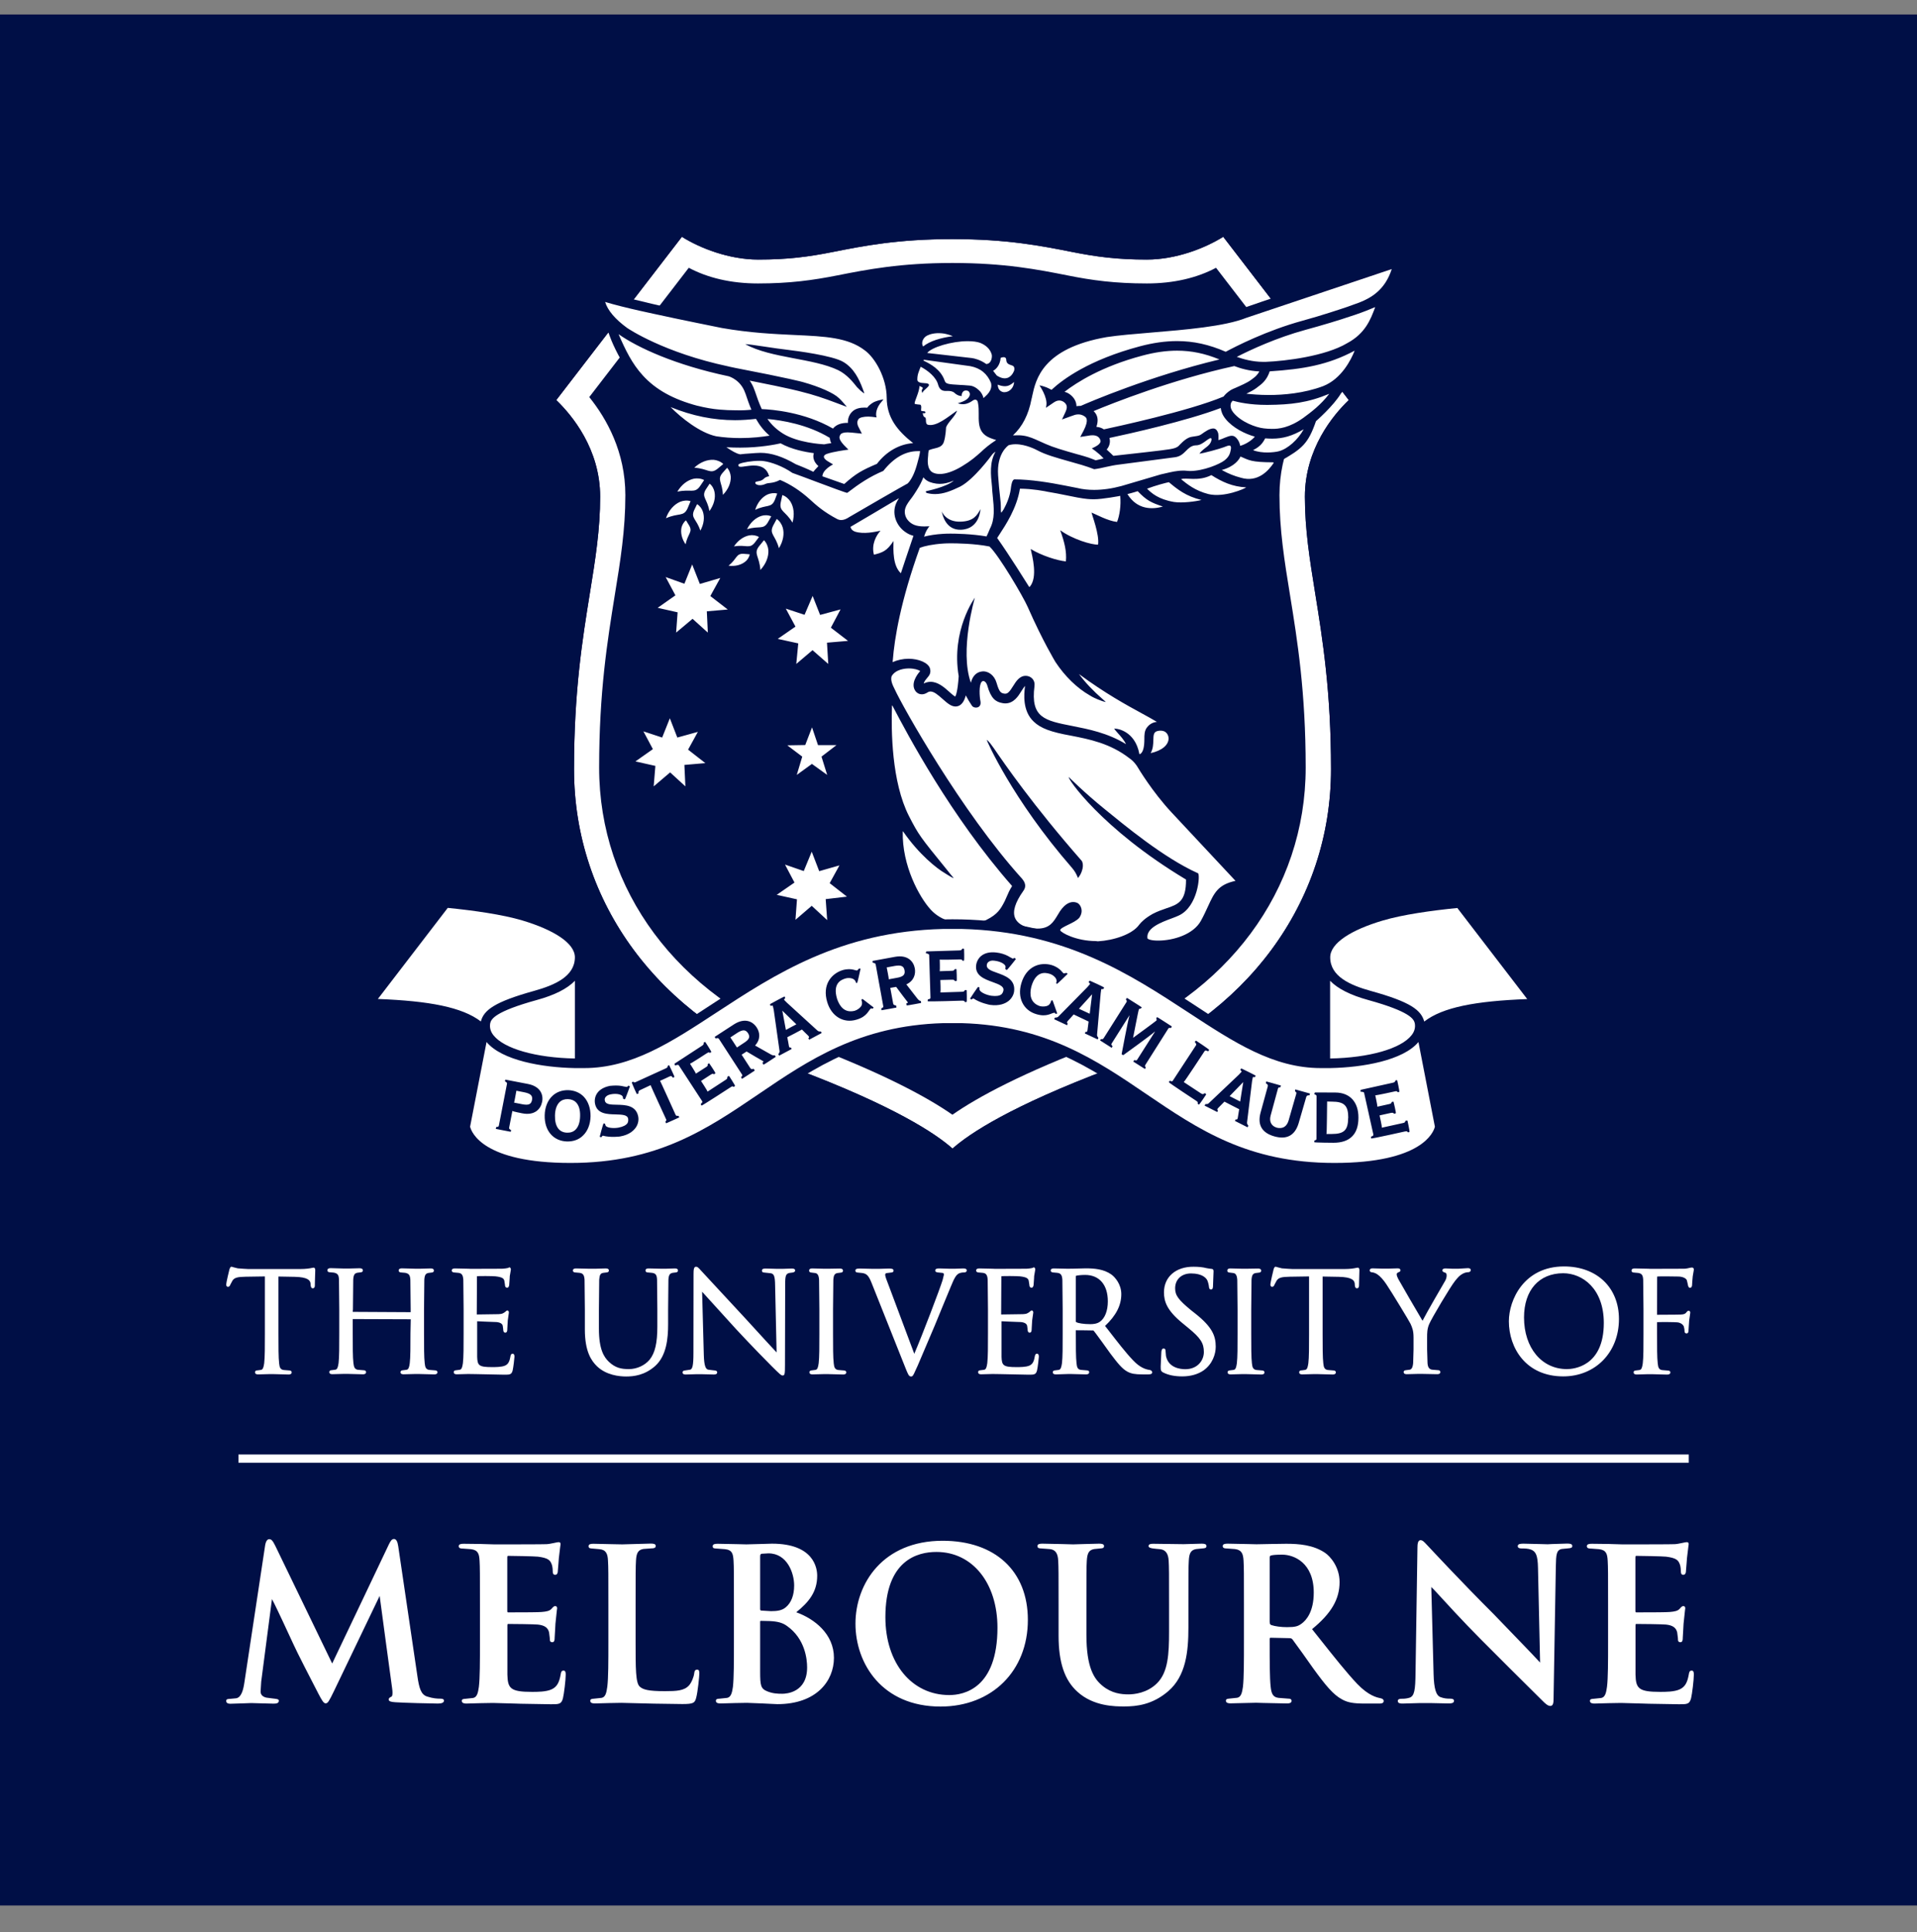
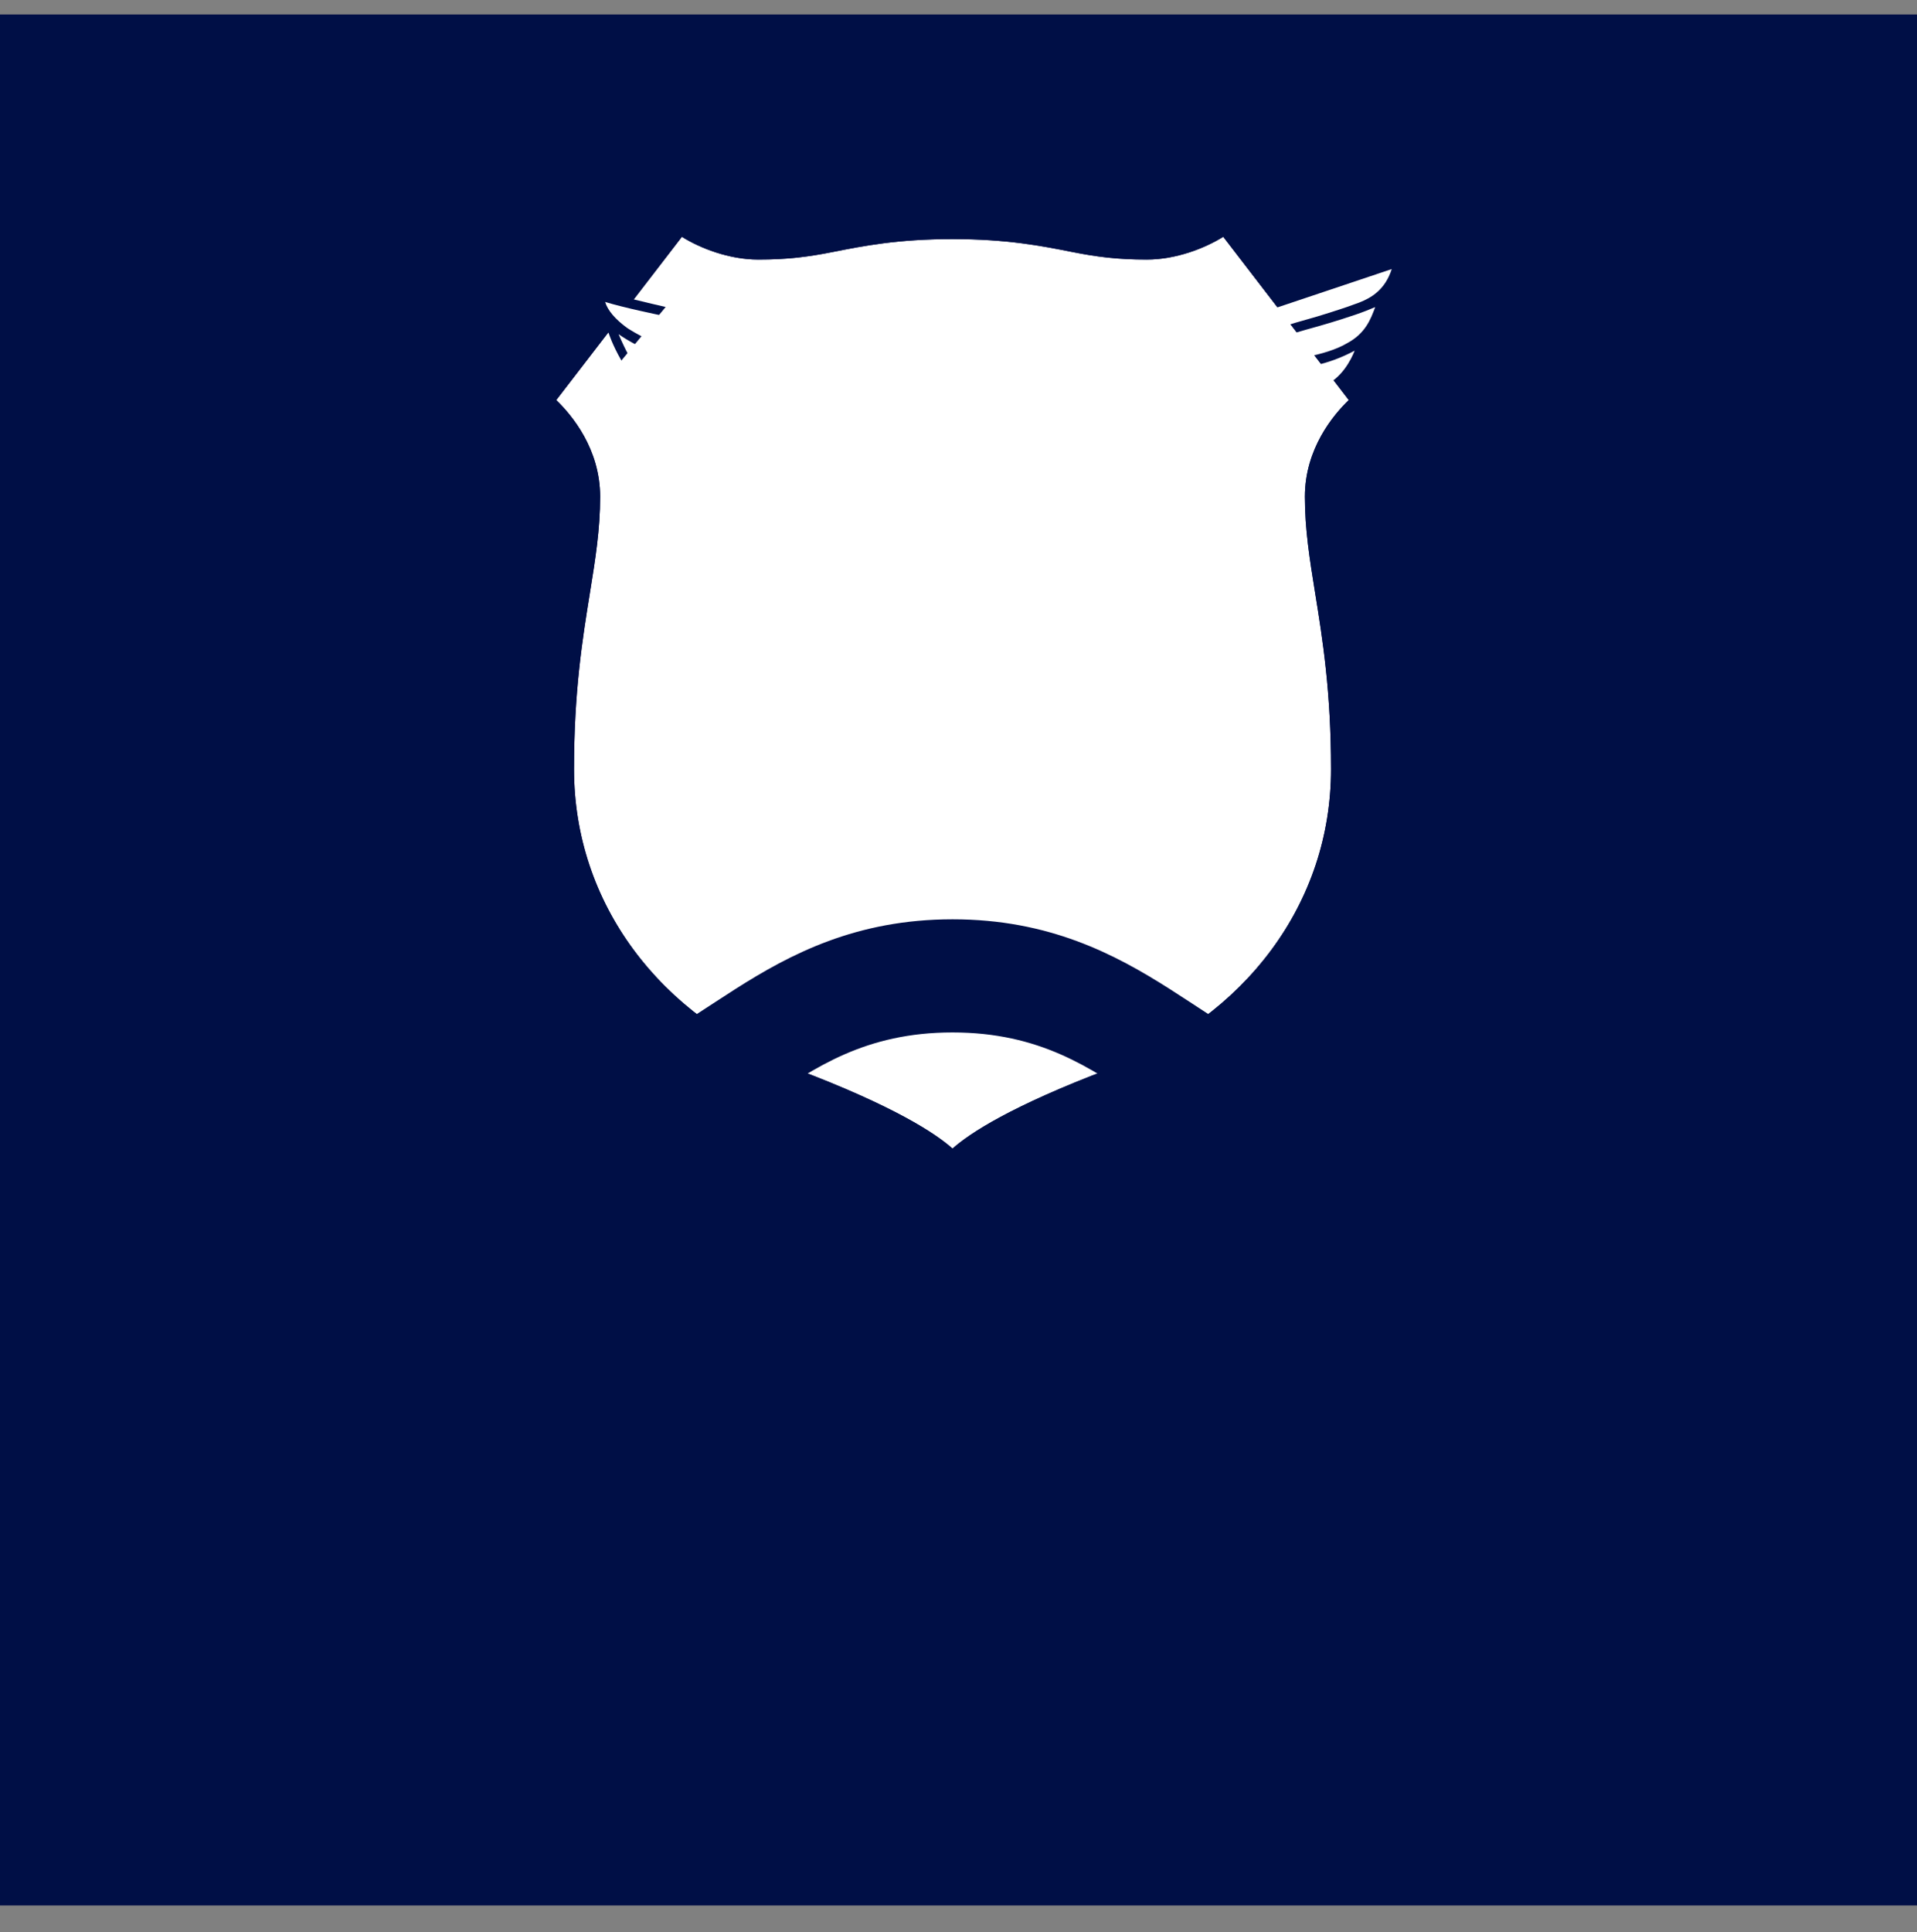
<svg xmlns="http://www.w3.org/2000/svg" width="130" height="131" viewBox="0 0 130 131" fill="none">
  <rect x="0" y="0" width="130" height="131" fill="#808080" stroke="none" />
  <rect y="0.981" width="130" height="128.209" fill="#000F46" />
  <mask id="mask0_80_3" style="mask-type:luminance" maskUnits="userSpaceOnUse" x="0" y="0" width="130" height="131">
    <path d="M130 0.868H0.173V130.868H130V0.868Z" fill="white" />
  </mask>
  <g mask="url(#mask0_80_3)">
    <path d="M91.465 27.125L82.952 16.055C81.708 16.833 79.747 17.598 77.773 17.598C75.798 17.598 74.378 17.416 72.715 17.084C70.653 16.671 68.313 16.21 64.601 16.21C60.888 16.21 58.549 16.678 56.486 17.084C54.816 17.416 53.403 17.598 51.429 17.598C49.454 17.598 47.493 16.833 46.249 16.055L37.723 27.125C38.778 28.141 40.698 30.429 40.698 33.679C40.698 35.893 40.373 37.897 40.001 40.22C39.494 43.341 38.926 46.882 38.926 52.15C38.926 61.182 44.68 68.969 53.937 72.462C60.638 74.988 63.438 76.85 64.594 77.872C65.75 76.843 68.55 74.988 75.251 72.462C84.514 68.969 90.262 61.189 90.262 52.15C90.262 46.882 89.687 43.341 89.187 40.22C88.808 37.897 88.49 35.893 88.49 33.679C88.49 30.429 90.411 28.134 91.465 27.125Z" fill="white" />
    <path d="M82.953 16.055L91.466 27.125C90.411 28.141 88.491 30.429 88.491 33.679C88.491 35.893 88.816 37.898 89.187 40.22C89.694 43.341 90.262 46.883 90.262 52.15C90.262 61.183 84.508 68.969 75.251 72.463C68.55 74.988 65.751 76.85 64.595 77.873C63.438 76.843 60.639 74.988 53.938 72.463C44.674 68.969 38.927 61.19 38.927 52.15C38.927 46.883 39.501 43.341 40.002 40.22C40.381 37.898 40.699 35.893 40.699 33.679C40.699 30.436 38.778 28.141 37.723 27.125L46.236 16.055C47.481 16.834 49.441 17.599 51.416 17.599C53.39 17.599 54.81 17.416 56.474 17.084C58.536 16.671 60.876 16.211 64.588 16.211C68.3 16.211 70.64 16.678 72.702 17.084C74.372 17.416 75.785 17.599 77.76 17.599C79.748 17.599 81.702 16.834 82.953 16.055ZM83.108 15.168L82.594 15.486C81.479 16.184 79.626 16.928 77.767 16.928C75.758 16.928 74.392 16.739 72.837 16.427C70.741 16.014 68.375 15.54 64.595 15.54C60.815 15.54 58.441 16.014 56.352 16.427C54.797 16.739 53.431 16.928 51.422 16.928C49.563 16.928 47.71 16.184 46.594 15.486L46.081 15.168L45.716 15.649L37.203 26.719L36.837 27.193L37.263 27.606C38.298 28.601 40.036 30.714 40.036 33.679C40.036 35.84 39.718 37.816 39.346 40.112C38.839 43.26 38.257 46.828 38.257 52.15C38.257 61.467 44.174 69.49 53.701 73.086C60.504 75.652 63.168 77.5 64.155 78.374L64.595 78.766L65.034 78.374C66.015 77.5 68.679 75.652 75.488 73.086C85.015 69.49 90.932 61.474 90.932 52.15C90.932 46.828 90.357 43.26 89.843 40.112C89.471 37.816 89.153 35.833 89.153 33.679C89.153 30.714 90.891 28.601 91.926 27.606L92.352 27.193L91.987 26.719L83.48 15.649L83.108 15.168Z" fill="#000F46" />
-     <path d="M86.766 33.572C86.766 30.647 88.03 28.392 89.213 26.923L82.465 18.155C81.194 18.832 79.612 19.218 77.772 19.218C75.629 19.218 74.054 19.008 72.377 18.669C70.389 18.276 68.13 17.83 64.587 17.83C61.044 17.83 58.785 18.276 56.797 18.669C55.12 19.001 53.545 19.218 51.401 19.218C49.562 19.218 47.98 18.832 46.709 18.155L39.96 26.923C41.144 28.392 42.408 30.647 42.408 33.572C42.408 35.921 42.077 37.993 41.684 40.39C41.191 43.45 40.63 46.917 40.63 52.043C40.63 60.337 45.951 67.5 54.525 70.737C59.847 72.741 62.876 74.386 64.587 75.578C66.298 74.386 69.327 72.741 74.648 70.737C83.223 67.507 88.544 60.343 88.544 52.043C88.544 46.91 87.983 43.444 87.489 40.39C87.097 37.993 86.766 35.921 86.766 33.572Z" fill="#000F46" />
    <path d="M45.141 20.814C41.794 20.049 40.245 19.568 40.245 19.568C40.245 21.586 41.279 22.588 41.279 22.588C41.279 22.588 41.503 23.333 42.138 24.443" fill="#000F46" />
-     <path d="M86.808 31.269C88.316 30.423 88.715 30.078 89.242 28.554C89.242 28.554 90.433 27.518 90.933 26.679C92.299 25.23 92.718 23.449 92.731 23.436C93.793 22.176 94.138 20.436 94.138 20.436C95.206 18.757 95.342 17.261 95.342 17.261C95.342 17.261 92.873 18.087 87.613 19.766C86.849 20.009 84.029 20.984 84.029 20.984" fill="#000F46" />
    <path d="M46.939 38.271L47.46 39.592L48.846 39.186L48.17 40.411L49.353 41.325L47.933 41.447L48.001 42.889L46.966 41.955L45.851 42.889L45.952 41.515L44.6 41.21L45.803 40.364L45.141 39.125L46.412 39.578L46.939 38.271ZM54.56 41.684L53.288 41.264L53.944 42.483L52.741 43.316L54.134 43.621L53.999 45.015L55.101 44.081L56.169 45.015L56.081 43.573L57.508 43.451L56.345 42.557L57.001 41.318L55.615 41.691L55.108 40.404L54.56 41.684ZM44.904 50.005L43.633 49.586L44.275 50.791L43.092 51.624L44.444 51.928L44.329 53.316L45.445 52.368L46.479 53.316L46.412 51.861L47.832 51.739L46.662 50.825L47.325 49.62L45.932 50.005L45.425 48.699L44.904 50.005ZM54.607 50.513L53.39 50.533L54.404 51.299L54.032 52.538L55.06 51.793L56.095 52.538L55.709 51.299L56.724 50.52H55.473L55.067 49.315L54.607 50.513ZM54.506 59.058L53.235 58.618L53.877 59.837L52.673 60.669L54.046 60.974L53.944 62.362L55.047 61.414L56.095 62.383L55.993 60.961L57.434 60.791L56.264 59.877L56.927 58.672L55.554 59.065L55.047 57.745L54.506 59.058ZM66.893 62.369C67.664 61.983 67.867 61.611 68.117 61.13L68.138 61.089C68.192 60.981 68.239 60.873 68.286 60.758C68.368 60.561 68.462 60.344 68.631 60.08C68.631 60.074 68.631 60.067 68.631 60.067C64.466 55.327 61.531 49.775 60.517 47.839C60.51 47.825 60.49 47.832 60.49 47.846C60.429 49.525 60.463 53.018 61.64 55.327C62.302 56.621 62.41 56.749 64.182 58.929L64.459 59.275L64.655 59.511C64.662 59.525 64.655 59.539 64.642 59.532C64.419 59.424 64.067 59.193 64.067 59.193C63.547 58.896 62.322 57.934 61.247 56.377C61.24 56.363 61.22 56.37 61.22 56.383C61.166 58.679 62.343 60.839 63.127 61.685C63.884 62.504 64.966 62.626 65.548 62.626C66.068 62.626 66.569 62.525 66.893 62.369ZM74.473 63.818C75.515 63.757 76.799 63.351 77.259 62.687C77.401 62.511 77.631 62.267 78.165 61.963C78.49 61.793 78.801 61.685 79.078 61.59C79.897 61.313 80.437 61.13 80.43 59.633C74.669 56.18 72.33 52.707 72.485 52.687C72.485 52.687 73.486 53.702 74.94 54.88C76.211 55.91 78.896 58.157 81.242 59.207C81.404 59.288 81.249 61.482 79.924 62.078C79.809 62.132 79.639 62.2 79.437 62.274C78.747 62.531 77.706 62.917 77.814 63.621C77.847 63.682 78.071 63.771 78.537 63.771C79.572 63.771 80.917 63.358 81.431 62.443C81.634 62.078 81.783 61.746 81.918 61.455C82.337 60.541 82.594 59.979 83.784 59.721C83.284 59.187 80.654 56.377 79.437 55.07C78.152 53.689 77.219 52.131 77.117 51.962C77.117 51.955 76.908 51.624 76.597 51.414C75.292 50.398 73.878 50.121 72.627 49.877C71.255 49.633 70.572 49.376 70.105 48.929C69.321 48.198 69.449 47.026 69.504 46.586C69.504 46.559 69.51 46.532 69.51 46.505C69.436 46.586 69.314 46.782 69.26 46.864C69.057 47.196 68.746 47.69 68.171 47.69C68.111 47.69 68.043 47.683 67.975 47.669C67.522 47.588 67.204 47.365 66.954 46.484C66.887 46.254 66.758 46.18 66.704 46.173C66.63 46.173 66.596 46.2 66.576 46.221C66.373 46.437 66.42 47.229 66.495 47.581C66.515 47.737 66.468 47.825 66.427 47.873C66.373 47.94 66.285 47.974 66.184 47.974C66.062 47.974 65.954 47.92 65.906 47.839C65.757 47.622 65.616 47.385 65.494 47.148C65.399 47.507 65.216 47.893 64.797 47.9C64.493 47.9 64.222 47.656 63.932 47.399C63.607 47.108 63.337 46.884 63.107 46.884C63.032 46.884 62.965 46.904 62.891 46.952C62.769 47.033 62.64 47.074 62.512 47.074C62.349 47.074 62.208 47.006 62.099 46.877C61.707 46.37 62.208 45.713 62.404 45.496C62.275 45.408 61.991 45.32 61.64 45.32C61.376 45.32 60.74 45.374 60.463 45.848C60.375 46.139 60.544 46.471 60.679 46.742C61.187 47.859 65.189 55.023 69.301 59.566C69.564 59.871 69.591 60.141 69.395 60.405C68.841 61.184 68.652 61.8 68.834 62.233C69.064 62.782 69.801 62.904 69.808 62.904C70.01 62.944 70.2 62.958 70.362 62.958C71.174 62.958 71.437 62.518 71.742 62.01C72.134 61.306 72.519 61.157 72.776 61.157C72.918 61.157 73.02 61.198 73.06 61.218L73.074 61.225C73.168 61.272 73.29 61.414 73.331 61.597C73.365 61.739 73.371 61.969 73.189 62.227L73.182 62.233C73.013 62.423 72.709 62.565 72.445 62.694C72.181 62.823 71.884 62.965 71.897 63.073C71.938 63.222 72.959 63.804 74.332 63.804C74.385 63.818 74.426 63.818 74.473 63.818ZM67.387 50.716C68.111 51.773 70.044 54.589 73.358 58.367C73.358 58.367 73.588 58.679 73.256 59.308L73.108 59.532L72.999 59.295C72.999 59.295 72.898 59.065 72.681 58.821C68.631 54.169 66.893 50.175 66.914 50.161C66.914 50.168 67.001 50.161 67.387 50.716ZM77.347 51.102C77.516 50.98 77.604 50.655 77.604 50.121C77.604 49.829 77.604 49.552 77.78 49.321C77.949 49.098 78.179 48.969 78.456 48.943C78.159 48.766 77.807 48.57 77.408 48.353C76.414 47.812 74.947 47.013 73.168 45.699C73.594 46.275 74.142 46.85 74.764 47.392L74.987 47.588C74.974 47.608 74.73 47.527 74.73 47.527C74.71 47.521 74.237 47.358 73.939 47.168C73.933 47.161 73.919 47.155 73.905 47.148C73.04 46.654 72.215 45.855 71.573 44.88C71.566 44.866 70.721 43.485 69.693 41.149C69.389 40.452 67.739 37.649 67.103 37.053C66.109 36.85 64.838 36.836 64.473 36.836C64.277 36.836 64.108 36.843 63.999 36.85C63.242 36.897 62.674 37.026 62.376 37.141C61.078 40.743 60.659 43.275 60.544 44.771L60.531 44.893C60.862 44.745 61.234 44.663 61.612 44.663C62.309 44.663 62.931 44.934 63.06 45.3C63.161 45.631 63.012 45.807 62.863 45.977C62.776 46.085 62.681 46.187 62.64 46.343C62.789 46.268 62.944 46.227 63.107 46.227C63.614 46.227 64.047 46.613 64.364 46.898L64.371 46.904C64.621 47.135 64.73 47.202 64.777 47.229C64.824 47.155 64.946 46.864 65.013 45.855C65.013 45.848 65.013 45.841 65.013 45.841C64.486 42.727 66.109 40.526 66.109 40.526C66.109 40.526 65.054 44.101 65.839 46.288C65.974 45.746 66.292 45.571 66.555 45.53C66.596 45.523 66.636 45.516 66.677 45.516C67.015 45.516 67.428 45.76 67.583 46.302C67.772 46.965 67.901 46.986 68.09 47.026C68.117 47.033 68.144 47.033 68.165 47.033C68.354 47.033 68.476 46.877 68.706 46.511C68.895 46.207 69.132 45.821 69.557 45.821C69.605 45.821 69.659 45.828 69.713 45.841C69.923 45.889 70.207 46.105 70.153 46.511C69.876 48.665 70.836 48.854 72.749 49.227C73.804 49.437 75.109 49.687 76.36 50.452C76.218 50.161 75.981 49.897 75.812 49.714C75.738 49.633 75.684 49.572 75.643 49.518L75.555 49.396L75.704 49.41C75.718 49.41 76.975 49.531 77.266 51.123C77.266 51.123 77.266 51.123 77.273 51.123C77.286 51.143 77.313 51.129 77.347 51.102ZM78.7 49.538C78.632 49.538 78.564 49.545 78.49 49.565C78.24 49.626 78.219 49.823 78.213 50.181C78.206 50.446 78.199 50.764 78.03 51.062C78.781 50.899 79.254 50.513 79.247 50.053C79.241 49.883 79.166 49.734 79.044 49.64C78.957 49.572 78.835 49.538 78.7 49.538ZM69.781 39.775C69.794 39.795 69.821 39.795 69.841 39.775C70.382 39.125 70.01 37.743 69.896 37.222C70.66 37.682 71.708 38.008 72.282 38.062C72.35 37.405 72.181 36.734 71.897 35.949C72.756 36.572 74.034 36.944 74.466 36.924C74.561 36.233 74.054 34.933 74.02 34.751C74.345 34.879 75.109 35.313 75.751 35.387C75.921 34.968 76.029 34.283 75.968 33.62C75.968 33.62 74.778 33.85 74.183 33.85C74.02 33.85 73.872 33.843 73.743 33.83C73.412 33.803 72.803 33.688 72.201 33.559C71.857 33.484 71.505 33.424 71.201 33.37C71.079 33.349 70.957 33.329 70.849 33.302C70.511 33.241 70.227 33.2 69.788 33.16C69.625 33.146 69.314 33.133 69.172 33.133C69.165 33.133 69.165 33.133 69.165 33.139C68.956 34.446 68.192 35.604 67.779 36.233C67.718 36.328 67.664 36.41 67.624 36.471V36.477C68.428 37.608 69.578 39.456 69.781 39.775ZM55.5 31.602C55.202 31.338 55.094 31.027 55.189 30.722C54.641 30.654 53.694 30.478 52.937 30.058C52.606 30.133 51.538 30.35 50.199 30.35C49.901 30.35 49.59 30.343 49.259 30.323C49.286 30.343 49.313 30.356 49.34 30.377C49.624 30.559 49.908 30.749 50.192 30.803C50.307 30.783 50.577 30.763 51.26 30.715C51.362 30.709 51.47 30.702 51.571 30.702C52.288 30.702 53.072 30.952 53.965 31.474C54.039 31.501 54.77 31.792 55.155 31.988C55.216 31.907 55.337 31.771 55.5 31.602ZM86.726 30.593C87.334 30.431 88.024 29.808 88.41 29.104C87.639 29.558 87.003 29.74 86.266 29.74C86.124 29.74 85.969 29.733 85.799 29.72C85.691 29.896 85.57 30.228 84.974 30.519C85.576 30.763 86.422 30.675 86.726 30.593ZM76.969 30.742C77.279 30.709 77.557 30.675 77.8 30.648C79.382 30.465 79.626 30.438 79.869 30.282C79.903 30.262 79.957 30.207 80.018 30.14C80.214 29.943 80.505 29.652 80.836 29.612C80.883 29.605 80.931 29.598 80.972 29.591C81.012 29.584 81.059 29.578 81.1 29.571C81.242 29.551 81.364 29.524 81.472 29.442C81.749 29.246 82.006 29.063 82.263 29.05C82.27 29.05 82.277 29.05 82.277 29.05C82.479 29.05 82.567 29.246 82.588 29.314C82.642 29.415 82.635 29.659 82.621 29.835C82.689 29.822 82.777 29.794 82.858 29.761C82.878 29.754 82.905 29.74 82.939 29.727C83.041 29.686 83.183 29.625 83.311 29.584C83.399 29.558 83.467 29.544 83.534 29.544C83.683 29.544 83.771 29.618 83.859 29.713C84.001 29.862 84.082 30.072 84.102 30.228C84.535 30.106 84.927 29.815 85.096 29.605C84.447 29.422 83.609 29.023 83.102 28.393C82.885 28.122 82.804 27.858 82.784 27.662C80.471 28.542 76.522 29.422 75.237 29.693C75.278 29.842 75.278 29.991 75.237 30.133C75.204 30.255 75.143 30.37 75.048 30.478C75.19 30.6 75.501 30.905 75.501 30.905C75.501 30.905 76.779 30.763 76.969 30.742ZM56.372 30.045C56.318 29.943 56.278 29.808 56.271 29.686C54.756 28.772 53.025 28.494 52.044 28.406C52.328 28.813 52.673 29.131 53.106 29.402C54.1 30.018 55.676 30.113 55.892 30.126C55.98 30.106 56.169 30.072 56.372 30.045ZM52.187 29.537C51.815 29.219 51.524 28.853 51.267 28.4C50.787 28.454 50.314 28.488 49.847 28.488C48.38 28.488 46.946 28.197 45.479 27.601C46.209 28.346 47.48 29.348 48.562 29.578C49.083 29.659 49.631 29.7 50.192 29.7C51.003 29.7 51.706 29.618 52.187 29.537ZM82.98 26.883C83 26.849 83.115 26.7 83.305 26.558C83.406 26.477 83.514 26.409 83.629 26.362L83.73 26.321C84.143 26.138 84.576 25.955 84.826 25.766L84.9 25.712C85.09 25.576 85.265 25.441 85.4 25.183C84.704 25.15 84.102 24.974 83.703 24.818C79.477 25.739 75.447 27.337 74.162 27.872C74.446 28.136 74.507 28.488 74.352 28.941C74.541 28.955 74.71 29.009 74.859 29.111C75.542 28.962 80.6 27.885 82.98 26.883ZM88.382 28.332C88.89 27.959 89.566 27.459 90.141 26.7C88.68 27.309 87.537 27.438 85.989 27.452C85.948 27.452 85.914 27.452 85.881 27.452C84.772 27.452 83.981 27.276 83.595 27.167C83.554 27.208 83.527 27.242 83.514 27.255C83.494 27.289 83.325 27.587 83.635 27.966C84.156 28.61 85.157 28.982 85.705 29.043C85.874 29.063 86.056 29.077 86.252 29.077C86.712 29.084 87.436 29.009 88.382 28.332ZM50.956 27.777C50.8 27.418 50.679 27.052 50.557 26.693L50.536 26.646C50.239 25.773 49.482 25.529 49.401 25.509C45.797 24.75 43.234 23.565 41.949 22.658C42.402 23.707 42.855 24.649 43.586 25.448C44.465 26.416 45.648 27.073 47.298 27.513H47.311C47.818 27.641 48.319 27.729 48.799 27.77C49.171 27.804 49.543 27.817 49.901 27.817C50.361 27.831 50.719 27.804 50.956 27.777ZM73.236 27.52C73.256 27.52 73.27 27.52 73.29 27.52C73.824 27.282 77.99 25.495 82.696 24.371C81.715 23.965 80.796 23.775 79.822 23.775C79.085 23.775 78.307 23.884 77.456 24.114C74.73 24.838 73.02 25.922 72.188 26.565C72.33 26.599 72.452 26.66 72.567 26.748C72.85 26.964 72.999 27.242 72.999 27.54C73.081 27.526 73.162 27.52 73.236 27.52ZM86.056 26.781C87.003 26.781 88.416 26.673 89.728 26.179C90.972 25.691 91.628 24.378 91.865 23.775C90.046 24.75 88.362 25.028 86.104 25.177C85.907 25.786 85.556 26.043 85.279 26.247L85.211 26.301C85.022 26.443 84.765 26.578 84.522 26.693C84.839 26.727 85.374 26.781 86.056 26.781ZM57.251 32.814C58.063 32.096 58.428 31.893 59.469 31.447C60.111 30.607 60.997 30.106 61.924 30.045C60.848 29.192 60.139 28.318 60.132 26.971C60.125 25.63 59.347 24.256 58.637 23.748C57.501 22.881 55.987 22.807 53.884 22.712C52.464 22.645 50.854 22.57 48.954 22.238C48.927 22.231 45.661 21.575 44.748 21.365C44.722 21.358 42.328 20.87 41.036 20.471C41.212 21.047 41.712 21.636 42.524 22.231C42.625 22.299 45.026 23.917 49.407 24.845L49.455 24.858C49.455 24.858 49.766 24.926 49.874 24.947C53.6 25.664 54.384 25.888 54.459 25.908C55.608 26.233 56.548 26.653 56.899 26.998C57.062 27.147 57.251 27.377 57.264 27.391L57.427 27.587L56.71 27.316C55.865 26.998 55.195 26.768 54.289 26.544C54.262 26.538 53.633 26.355 50.841 25.806C50.976 26.003 51.091 26.22 51.166 26.45L51.186 26.497C51.328 26.91 51.47 27.337 51.659 27.736C52.355 27.763 54.553 27.939 56.487 29.056C56.744 28.738 57.15 28.671 57.454 28.671C57.467 28.671 57.488 28.671 57.501 28.671C57.488 28.406 57.569 28.163 57.738 27.966C57.995 27.668 58.38 27.634 58.644 27.634C58.705 27.634 58.766 27.634 58.813 27.641C58.887 27.513 59.077 27.377 59.192 27.303C59.361 27.195 59.706 27.113 59.726 27.113L59.915 27.073L59.665 27.384C59.34 27.845 59.422 28.197 59.422 28.203L59.449 28.298L59.117 28.258C59.043 28.251 58.968 28.244 58.881 28.244C58.57 28.244 58.313 28.305 58.232 28.4C58.049 28.61 58.198 28.901 58.198 28.907L58.448 29.402L58.326 29.388C58.238 29.381 58.144 29.368 58.056 29.361C57.86 29.341 57.657 29.314 57.481 29.314C57.211 29.314 57.048 29.368 56.98 29.483L56.974 29.503C56.906 29.625 56.818 29.794 57.434 30.384L57.535 30.485L57.393 30.505C57.386 30.505 56.5 30.62 56.068 30.776C55.953 30.817 55.885 30.878 55.872 30.945C55.865 30.986 55.872 31.122 56.176 31.298L56.494 31.487C56.494 31.487 55.784 31.832 55.77 32.293L57.251 32.814ZM50.55 23.342C50.543 23.342 50.55 23.335 50.55 23.335C50.902 23.335 52.545 23.626 53.491 23.728C53.978 23.789 56.46 24.1 57.19 24.54C57.914 24.967 58.265 25.725 58.495 26.334L58.617 26.666C58.617 26.666 58.516 26.666 58.117 26.247C57.846 25.908 57.447 25.4 56.852 25.102C55.135 24.276 52.328 24.303 50.55 23.342ZM85.664 24.534C85.718 24.534 85.772 24.534 85.826 24.534C87.186 24.479 89.883 24.148 91.358 23.267C92.582 22.611 92.947 21.669 93.258 20.823C93.244 20.83 93.204 20.843 93.204 20.843C92.879 20.979 92.507 21.134 91.912 21.338L91.621 21.433C90.851 21.697 89.687 22.049 88.518 22.367C86.557 22.902 84.812 23.714 83.873 24.195C84.271 24.337 84.927 24.534 85.664 24.534ZM66.792 26.903C67.265 26.49 67.252 26.165 67.204 25.962C66.954 25.339 66.481 24.953 65.798 24.825L62.654 24.391C62.647 24.398 62.627 24.432 62.62 24.445C62.647 24.459 62.681 24.479 62.715 24.493C63.066 24.669 63.796 25.035 64.06 25.806C64.141 26.037 64.283 26.05 65.108 26.098L65.359 26.111C65.555 26.125 65.642 26.131 65.791 26.145C66.143 26.186 66.406 26.477 66.461 26.531C66.508 26.585 66.657 26.775 66.691 26.991L66.792 26.903ZM74.683 31.122C74.737 31.108 74.791 31.095 74.838 31.081C74.48 30.681 74.041 30.404 74.041 30.404L74.284 30.282C74.48 30.18 74.602 30.065 74.629 29.95C74.642 29.896 74.629 29.849 74.595 29.774C74.507 29.598 74.332 29.51 74.081 29.51C73.98 29.51 73.885 29.524 73.824 29.537L73.256 29.625L73.48 29.205C73.865 28.447 73.655 28.305 73.561 28.237C73.425 28.142 73.284 28.095 73.128 28.095C72.959 28.095 72.817 28.149 72.695 28.197C72.661 28.21 72.627 28.224 72.6 28.23L72.019 28.44C72.019 28.44 72.229 27.987 72.242 27.959C72.377 27.668 72.404 27.465 72.161 27.269C72.059 27.195 71.951 27.154 71.836 27.154C71.721 27.154 71.6 27.195 71.478 27.276L70.93 27.648L70.957 27.492C71.052 26.924 70.491 26.131 70.491 26.131C70.491 26.131 70.809 26.159 71.241 26.395C71.268 26.409 71.289 26.423 71.309 26.429C72.087 25.705 73.878 24.391 77.286 23.484C78.199 23.24 79.031 23.125 79.822 23.125C80.938 23.125 81.986 23.355 83.122 23.85C83.764 23.504 85.894 22.407 88.355 21.737C89.64 21.385 90.891 20.965 91.371 20.803L92.196 20.505C92.981 20.193 93.927 19.659 94.38 18.243L84.522 21.548C83.047 22.137 80.397 22.353 78.05 22.55C76.914 22.645 75.846 22.733 75.055 22.854C70.693 23.613 70.241 25.718 69.997 26.856C69.984 26.93 69.97 26.998 69.95 27.059C69.754 28.108 69.328 28.934 68.692 29.517C68.841 29.51 69.017 29.51 69.098 29.51C69.557 29.524 69.882 29.645 70.227 29.794C70.349 29.849 70.477 29.903 70.606 29.964C70.707 30.011 70.815 30.058 70.924 30.106C71.41 30.323 72.066 30.519 73.094 30.81L73.175 30.83C73.432 30.905 73.635 30.959 73.811 31.02C73.973 31.074 74.237 31.183 74.304 31.209C74.433 31.183 74.561 31.155 74.683 31.122ZM67.022 24.649C67.265 24.52 67.285 24.154 67.252 24.032C67.15 23.68 66.887 23.416 66.474 23.247C66.251 23.166 65.96 23.132 65.616 23.132C64.547 23.132 63.181 23.538 62.877 23.931L65.906 24.276C66.062 24.297 66.468 24.384 66.887 24.683C66.941 24.676 66.981 24.662 67.022 24.649ZM49.049 31.46C48.88 31.291 48.616 31.196 48.407 31.176C47.974 31.149 47.494 31.325 47.081 31.711C48.014 31.765 48.157 32.178 48.657 31.785L49.049 31.46ZM49.306 31.717L48.988 32.076C48.61 32.537 48.988 32.679 49.022 33.552C49.394 33.18 49.57 32.726 49.556 32.327C49.543 32.124 49.462 31.873 49.306 31.717ZM48.123 32.794L47.859 33.193C47.555 33.708 47.954 33.789 48.109 34.649C48.42 34.223 48.535 33.755 48.454 33.356C48.42 33.16 48.298 32.923 48.123 32.794ZM47.271 34.182L47.068 34.602C46.838 35.136 47.23 35.171 47.494 35.976C47.744 35.529 47.791 35.055 47.663 34.683C47.602 34.5 47.46 34.29 47.271 34.182ZM47.751 32.55C47.548 32.435 47.264 32.415 47.054 32.455C46.635 32.543 46.216 32.855 45.932 33.336C46.845 33.133 47.095 33.484 47.467 32.97L47.751 32.55ZM46.831 33.979C46.601 33.904 46.317 33.938 46.114 34.026C45.709 34.202 45.35 34.595 45.161 35.136C46.033 34.751 46.358 35.055 46.628 34.466L46.831 33.979ZM46.52 35.279C46.364 35.394 46.257 35.597 46.216 35.766C46.142 36.111 46.229 36.525 46.493 36.904C46.648 36.152 46.994 36.084 46.736 35.631L46.52 35.279ZM53.052 33.566L52.944 34.067C52.829 34.696 53.262 34.629 53.742 35.434C53.897 34.893 53.83 34.378 53.607 34.013C53.491 33.83 53.282 33.633 53.052 33.566ZM52.707 33.464C52.498 33.403 52.234 33.444 52.051 33.525C51.686 33.694 51.368 34.067 51.213 34.568C51.997 34.189 52.301 34.459 52.538 33.911L52.707 33.464ZM52.301 35.008C52.099 34.913 51.835 34.913 51.646 34.974C51.26 35.089 50.895 35.407 50.658 35.881C51.49 35.624 51.754 35.936 52.065 35.428L52.301 35.008ZM51.47 36.41C51.287 36.294 51.03 36.261 50.841 36.294C50.455 36.355 50.056 36.62 49.773 37.046C50.611 36.904 50.821 37.242 51.186 36.789L51.47 36.41ZM52.673 35.184L52.43 35.638C52.146 36.213 52.579 36.267 52.822 37.168C53.12 36.687 53.201 36.179 53.079 35.76C53.018 35.556 52.87 35.313 52.673 35.184ZM51.808 36.626L51.477 37.032C51.078 37.547 51.497 37.696 51.564 38.644C51.956 38.224 52.139 37.723 52.105 37.283C52.085 37.066 51.984 36.796 51.808 36.626ZM50.841 37.581L50.422 37.547C49.901 37.527 50.002 37.872 49.407 38.353C49.861 38.414 50.273 38.299 50.543 38.075C50.685 37.967 50.814 37.771 50.841 37.581ZM67.32 33.6C67.407 34.459 67.482 35.198 67.123 35.861V35.868C67.062 36.024 66.954 36.267 66.9 36.369C65.886 36.193 64.77 36.179 64.452 36.179C64.256 36.179 64.087 36.186 63.965 36.193C63.485 36.22 63.039 36.288 62.667 36.383C62.715 36.227 62.796 35.99 62.944 35.793L63.026 35.678L62.884 35.685C62.816 35.692 62.748 35.692 62.681 35.692C62.12 35.692 61.788 35.556 61.531 35.225C61.356 34.981 61.308 34.676 61.41 34.412C61.491 34.182 61.673 33.952 61.843 33.728C61.991 33.532 62.316 33.017 62.424 32.794C62.492 32.658 62.559 32.516 62.62 32.361C62.762 32.55 62.972 32.679 63.263 32.746C63.431 32.787 63.58 32.807 63.729 32.807C64.013 32.807 64.311 32.74 64.683 32.584C64.189 33.024 62.803 33.302 62.803 33.302C62.769 33.343 62.789 33.396 62.836 33.417C62.85 33.424 62.863 33.424 62.87 33.43C63.053 33.478 63.228 33.498 63.418 33.498C63.999 33.498 64.534 33.268 65.115 32.99C66.055 32.496 67.204 30.925 67.252 30.858C67.32 30.763 67.414 30.681 67.509 30.627C67.096 31.358 67.184 32.157 67.272 32.997C67.279 33.2 67.299 33.396 67.32 33.6ZM66.488 34.521C66.258 34.954 66.014 35.333 65.169 35.367C64.128 35.414 63.864 34.669 63.864 34.669C63.925 34.995 64.175 35.956 65.176 35.915C66.454 35.861 66.488 34.521 66.488 34.521ZM67.901 34.764L67.962 34.683C68.036 34.588 68.097 34.473 68.104 34.453C68.483 33.755 68.543 33.207 68.57 32.97L68.577 32.936C68.577 32.936 68.631 32.503 68.8 32.503C69.889 32.503 71.201 32.719 72.229 32.923C72.499 32.977 72.783 33.031 73.053 33.085C73.405 33.173 73.79 33.214 74.196 33.214C74.778 33.214 75.406 33.126 76.056 32.95L78.72 32.164C78.828 32.137 78.936 32.117 79.044 32.09C79.43 32.002 79.802 31.907 80.234 31.907C80.356 31.9 80.573 31.934 80.688 31.934C81.621 31.934 82.709 31.467 83.027 31.223C83.358 30.966 83.419 30.742 83.467 30.478C83.487 30.356 83.48 30.282 83.446 30.241C83.426 30.221 83.399 30.207 83.365 30.207C83.284 30.207 83.149 30.262 82.973 30.329C82.73 30.424 81.58 30.742 81.337 30.756C81.384 30.675 81.553 30.512 81.715 30.39C81.932 30.228 82.134 30.072 82.162 29.781C82.162 29.727 82.121 29.706 82.087 29.706C82.067 29.706 82.033 29.727 82.013 29.733C81.925 29.781 81.844 29.842 81.763 29.903C81.566 30.045 81.364 30.194 81.093 30.194C81.093 30.194 81.08 30.194 81.073 30.194C81.066 30.194 81.066 30.194 81.066 30.194C80.775 30.221 80.606 30.39 80.43 30.566C80.241 30.756 80.045 30.952 79.68 31L75.86 31.501C75.569 31.535 75.285 31.596 75.014 31.656C74.751 31.717 74.473 31.778 74.203 31.812C73.669 31.602 73.06 31.433 72.472 31.27C71.661 31.04 70.896 30.83 70.349 30.532C70.274 30.492 69.571 30.119 68.875 30.119C68.712 30.119 68.557 30.14 68.421 30.18H68.415H68.408C68.327 30.235 67.59 30.763 67.685 32.212C67.725 32.801 67.766 33.221 67.806 33.559C67.826 33.755 67.847 33.918 67.86 34.08C67.86 34.114 67.881 34.419 67.874 34.656L67.901 34.764ZM62.343 30.587C62.309 30.587 62.275 30.587 62.241 30.587C61.389 30.587 60.605 31.04 59.902 31.927C58.989 32.313 58.286 32.78 57.454 33.417C57.332 33.403 56.338 33.031 55.378 32.672C54.797 32.455 54.195 32.225 53.735 32.063C53.086 31.609 52.295 31.331 51.808 31.264C51.72 31.25 51.619 31.243 51.497 31.243C50.983 31.243 50.347 31.352 50.151 31.447C50.124 31.453 50.077 31.48 50.07 31.535C50.07 31.562 50.077 31.589 50.097 31.609C50.124 31.636 50.165 31.65 50.239 31.65C50.314 31.65 50.415 31.636 50.536 31.616C50.699 31.596 50.902 31.562 51.105 31.562C51.686 31.562 52.017 31.792 52.159 32.286C51.95 32.327 51.875 32.388 51.801 32.455C51.72 32.53 51.646 32.598 51.375 32.638L51.307 32.652H51.301C51.254 32.665 51.219 32.692 51.219 32.726C51.213 32.774 51.254 32.814 51.267 32.821C51.328 32.868 51.422 32.895 51.538 32.895C51.652 32.895 51.781 32.868 51.882 32.821C51.99 32.767 52.119 32.753 52.254 32.74C52.443 32.719 52.66 32.665 52.897 32.537C53.6 32.834 54.276 33.275 54.918 33.857C55.351 34.25 55.844 34.703 56.798 35.204C56.859 35.231 56.947 35.258 57.048 35.258C57.211 35.258 57.393 35.191 57.603 35.049C58.191 34.703 61.234 32.943 61.538 32.787H61.545L61.552 32.78C61.917 32.428 62.127 31.69 62.153 31.602C62.167 31.555 62.18 31.494 62.201 31.433C62.275 31.169 62.376 30.81 62.39 30.62L62.397 30.587H62.343ZM68.766 25.895C68.537 26.118 68.32 26.186 68.158 26.186C67.975 26.186 67.806 26.138 67.664 26.077C67.657 26.152 67.678 26.247 67.705 26.314C67.772 26.49 67.948 26.592 68.111 26.592C68.476 26.592 68.766 26.26 68.766 25.895ZM67.597 25.461C67.894 25.651 68.151 25.698 68.368 25.603C68.652 25.475 68.773 25.143 68.78 25.102C68.821 24.838 68.706 24.798 68.55 24.75C68.415 24.703 68.253 24.649 68.239 24.412C68.239 24.324 68.212 24.27 68.165 24.242C68.084 24.188 67.935 24.229 67.86 24.263C67.813 24.784 67.543 25.028 67.347 25.143L67.597 25.461ZM64.615 22.793C64.615 22.793 64.256 22.631 63.864 22.597C63.384 22.556 63.066 22.658 62.884 22.746C62.586 22.888 62.444 23.261 62.6 23.491C63.06 23.118 63.796 22.902 64.615 22.793ZM67.556 29.835C67.394 29.781 67.292 29.754 67.144 29.693C66.068 29.266 66.481 28.217 66.332 27.384C66.312 27.215 66.265 27.046 66.048 27.113C65.947 27.14 65.561 27.56 64.953 27.343C65.189 27.269 65.406 27.195 65.555 27.079C65.757 26.924 65.825 26.721 65.724 26.578C65.663 26.477 65.521 26.456 65.406 26.49C65.304 26.524 65.189 26.687 65.223 26.849C65.223 26.849 64.98 26.876 64.723 26.633C64.615 26.531 64.432 26.497 64.222 26.504C63.925 26.524 63.736 26.45 63.628 26.118C63.499 25.563 62.911 25.116 62.437 24.865C62.316 25.177 62.201 25.387 62.208 25.759C62.241 26.009 62.688 25.962 62.85 25.989C63.309 26.104 62.552 26.429 62.559 26.653C62.512 26.585 62.478 26.45 62.545 26.389C62.66 26.226 62.417 26.24 62.356 26.159C62.343 26.599 61.998 27.215 62.025 27.37C62.032 27.411 62.417 27.438 62.417 27.438C62.519 27.533 62.451 27.716 62.464 27.845C62.464 27.851 62.478 27.858 62.485 27.858C62.512 27.872 62.647 27.885 62.688 27.885C62.721 27.892 62.755 27.919 62.755 27.953C62.755 27.993 62.728 28.02 62.688 28.02C62.688 28.02 62.633 28.02 62.573 28.007C62.6 28.122 62.593 28.244 62.755 28.312C62.836 28.427 62.721 28.745 62.931 28.799C63.512 28.934 64.27 28.278 64.899 27.838C64.804 28.21 64.283 28.61 64.155 28.982C64.155 28.982 64.135 29.578 64.006 29.964C63.851 30.431 63.35 30.343 62.978 30.532C62.978 30.559 62.972 30.593 62.965 30.634C62.958 30.688 62.944 30.749 62.944 30.817V30.851C62.944 30.864 62.938 30.884 62.938 30.912C62.911 31.155 62.836 31.812 63.256 32.036C63.391 32.103 63.547 32.137 63.729 32.137C64.148 32.137 64.676 31.954 65.244 31.609C65.852 31.243 66.17 30.959 66.515 30.654C66.765 30.417 67.062 30.153 67.556 29.835ZM76.454 33.498C77.124 34.575 78.152 34.548 78.862 34.344C78.05 34.074 77.76 33.931 77.151 33.302C77.158 33.302 76.773 33.424 76.454 33.498ZM61.944 36.328C61.714 36.261 61.592 36.206 61.396 36.071C60.774 35.651 60.402 34.751 60.848 33.972C60.855 33.952 60.882 33.904 60.963 33.776C60.625 33.986 57.677 35.719 57.677 35.719C57.677 35.719 57.691 35.936 57.981 36.044C58.583 36.233 59.307 36.064 59.712 35.983C59.428 36.288 59.077 36.911 59.266 37.608C59.861 37.459 60.145 37.358 60.591 36.68C60.578 37.31 60.537 38.353 61.092 38.867C61.187 38.59 61.518 37.568 61.944 36.328ZM77.787 33.133C78.091 33.437 78.551 33.85 79.606 34.033C80.167 34.121 81.1 33.999 81.479 33.898C80.43 33.647 79.849 33.18 79.267 32.692C79.085 32.726 78.375 32.909 77.787 33.133ZM80.093 32.489C80.518 32.834 81.053 33.268 81.945 33.498C83.007 33.755 84.427 33.126 84.508 33.044C83.575 32.997 82.871 32.672 82.148 32.212C81.269 32.665 80.424 32.354 80.093 32.489ZM82.851 31.866C83.325 32.124 83.703 32.273 84.143 32.388C85.306 32.74 86.029 31.893 86.361 31.406C86.374 31.386 86.374 31.345 86.341 31.345C84.832 31.338 84.711 31.203 84.122 30.952C84.035 31.149 83.73 31.629 82.851 31.866Z" fill="white" />
    <path d="M64.593 69.999C76.379 69.999 78.408 79.485 90.498 79.485C97.821 79.485 97.963 76.37 97.963 76.37L96.725 70.006C98.328 68.089 104.887 68.313 104.887 68.313L99.2 60.933C93.912 61.271 89.571 62.639 89.571 64.934V71.773C82.444 71.773 77.684 62.328 64.6 62.328C51.516 62.328 46.749 71.773 39.628 71.773V64.934C39.628 62.646 35.281 61.278 30 60.933L24.313 68.313C24.313 68.313 30.879 68.083 32.474 70.006L31.237 76.37C31.237 76.37 31.379 79.485 38.702 79.485C50.779 79.485 52.814 69.999 64.593 69.999Z" fill="#000F46" />
-     <path d="M92.796 67.804C95.609 68.583 95.873 69.084 95.941 69.368C95.995 69.659 95.927 69.93 95.724 70.187C95.007 71.101 92.844 71.718 90.2 71.765V66.497C90.727 67.039 91.586 67.472 92.796 67.804ZM90.207 64.906C90.207 66.199 91.552 66.795 92.972 67.188C95.67 67.933 96.373 68.488 96.583 69.26C97.847 68.284 100.072 67.871 103.568 67.736L98.828 61.561C97.07 61.737 95.129 62.008 93.763 62.414C91.64 63.044 90.207 63.938 90.207 64.906ZM96.191 70.648C95.149 71.893 92.431 72.374 90.207 72.415H89.564C86.345 72.415 83.681 70.668 80.598 68.65C76.656 66.071 72.2 63.153 65.235 62.983H63.95C56.979 63.153 52.53 66.071 48.588 68.65C45.504 70.668 42.84 72.415 39.621 72.415H38.979C36.755 72.374 34.036 71.893 32.995 70.648L31.879 76.389C31.974 76.768 32.751 78.847 38.688 78.847C44.571 78.847 47.918 76.572 51.461 74.168C54.815 71.887 58.284 69.537 63.95 69.368H65.235C70.902 69.537 74.371 71.887 77.724 74.168C81.268 76.572 84.615 78.847 90.497 78.847C96.434 78.847 97.218 76.762 97.306 76.389L96.191 70.648ZM36.389 67.804C33.576 68.583 33.313 69.084 33.245 69.368C33.191 69.659 33.259 69.93 33.462 70.187C34.178 71.101 36.342 71.718 38.986 71.765V66.497C38.459 67.039 37.606 67.472 36.389 67.804ZM35.429 62.408C34.063 62.001 32.123 61.731 30.364 61.554L25.625 67.729C29.12 67.865 31.338 68.284 32.609 69.253C32.812 68.488 33.516 67.933 36.22 67.181C37.633 66.788 38.986 66.192 38.986 64.899C38.979 63.938 37.545 63.044 35.429 62.408Z" fill="white" />
-     <path d="M95.448 75.983C95.448 75.983 95.61 76.707 95.583 76.748C95.583 76.748 95.495 76.782 95.461 76.761C95.434 76.701 95.414 76.687 95.265 76.714C95.265 76.714 93.027 77.215 92.987 77.188C92.987 77.188 92.96 77.1 92.987 77.059C93.142 77.005 93.142 76.971 93.129 76.897L92.513 74.128C92.5 74.053 92.486 74.026 92.27 74.019C92.27 74.019 92.249 73.931 92.277 73.891L94.447 73.41C94.589 73.376 94.603 73.349 94.63 73.254C94.63 73.254 94.711 73.22 94.751 73.248C94.751 73.248 94.921 73.992 94.893 74.033C94.893 74.033 94.805 74.053 94.765 74.033C94.738 73.985 94.718 73.965 94.576 73.999C94.576 73.999 93.27 74.29 93.264 74.256C93.264 74.263 93.406 74.92 93.406 75.021C93.406 75.028 93.406 75.035 93.399 75.035C93.406 75.035 94.19 74.859 94.19 74.859C94.339 74.825 94.346 74.811 94.373 74.717C94.373 74.717 94.468 74.683 94.501 74.696C94.501 74.696 94.684 75.441 94.657 75.482C94.657 75.482 94.562 75.516 94.528 75.509C94.508 75.462 94.468 75.428 94.319 75.455C94.319 75.455 93.622 75.61 93.555 75.624C93.575 75.719 93.717 76.348 93.71 76.443C93.71 76.45 93.704 76.457 93.704 76.457C93.71 76.457 95.123 76.145 95.123 76.145C95.272 76.112 95.279 76.098 95.306 75.996C95.306 75.996 95.394 75.956 95.434 75.976L95.448 75.983ZM81.701 74.114C81.701 74.114 81.782 74.155 81.796 74.202C81.796 74.202 81.35 74.886 81.302 74.893C81.302 74.893 81.228 74.852 81.214 74.811C81.241 74.751 81.241 74.71 81.113 74.629C81.113 74.629 79.267 73.417 79.26 73.369C79.26 73.369 79.307 73.288 79.348 73.275C79.47 73.335 79.504 73.322 79.544 73.254L81.092 70.891C81.14 70.823 81.147 70.79 81.025 70.648C81.025 70.648 81.066 70.566 81.113 70.559C81.113 70.559 81.992 71.135 81.999 71.182C81.999 71.182 81.965 71.263 81.918 71.277C81.762 71.196 81.728 71.21 81.681 71.277C81.681 71.277 80.315 73.363 80.275 73.363L81.437 74.128C81.559 74.202 81.586 74.202 81.701 74.114ZM59.245 68.305C59.245 68.305 59.198 68.386 59.164 68.393C59.123 68.373 59.096 68.359 59.069 68.366C58.887 68.494 58.826 68.914 58.089 69.131C57.21 69.401 56.392 68.914 56.101 67.953C55.742 66.781 56.365 66.016 57.142 65.773C57.798 65.59 58.069 65.867 58.15 65.779C58.211 65.712 58.245 65.657 58.285 65.664L58.359 65.671L58.339 65.766C58.339 65.766 58.157 66.619 58.123 66.646L58.048 66.632C58.048 66.632 58.035 66.531 57.954 66.443C57.832 66.314 57.555 66.273 57.331 66.341C57.054 66.423 56.439 66.659 56.77 67.736C56.946 68.251 57.298 68.704 57.967 68.528C58.163 68.467 58.346 68.325 58.427 68.169C58.427 68.169 58.508 68 58.413 67.797C58.413 67.797 58.454 67.729 58.494 67.729L59.245 68.305ZM39.589 74.358C39.325 74.08 38.953 73.924 38.534 73.911C38.108 73.904 37.736 74.04 37.459 74.304C37.134 74.608 36.951 75.076 36.938 75.61C36.911 76.653 37.519 77.364 38.452 77.391C38.879 77.398 39.251 77.269 39.528 76.998C39.852 76.694 40.035 76.227 40.048 75.685C40.055 75.157 39.893 74.676 39.589 74.358ZM39.339 75.671C39.332 76.085 39.223 76.403 39.027 76.592C38.885 76.734 38.689 76.802 38.459 76.795C37.912 76.782 37.621 76.369 37.635 75.638C37.641 75.218 37.756 74.906 37.952 74.717C38.094 74.581 38.284 74.513 38.514 74.52C38.743 74.527 38.933 74.602 39.068 74.744C39.257 74.94 39.352 75.258 39.339 75.671ZM90.566 74.073L89.173 74.067C89.139 74.101 89.132 74.188 89.132 74.188C89.268 74.236 89.288 74.27 89.281 74.358L89.274 77.188C89.274 77.276 89.261 77.296 89.146 77.317L89.119 77.438C89.153 77.473 90.424 77.479 90.424 77.479C90.978 77.479 91.404 77.337 91.688 77.053C91.979 76.768 92.121 76.342 92.121 75.78C92.128 74.723 91.546 74.08 90.566 74.073ZM91.425 75.787C91.418 76.619 91.154 76.883 90.316 76.883H89.951C89.984 76.876 89.991 74.866 89.998 74.683C90.052 74.683 90.329 74.69 90.329 74.69C91.161 74.69 91.431 74.96 91.431 75.78V75.787H91.425ZM68.347 64.811C68.347 64.811 68.624 64.973 68.664 64.987C68.705 65.001 68.752 64.973 68.793 64.94L68.894 65.021C68.894 65.021 68.319 65.759 68.272 65.766C68.272 65.766 68.191 65.718 68.171 65.684C68.171 65.684 68.184 65.596 68.191 65.576C68.225 65.413 67.914 65.19 67.447 65.136C67.271 65.109 67.136 65.136 67.042 65.21C66.947 65.278 66.927 65.359 66.92 65.441C66.893 65.698 67.224 65.82 67.61 65.955C68.171 66.158 68.867 66.402 68.772 67.208C68.739 67.465 68.603 67.695 68.394 67.865C68.178 68.034 67.785 68.223 67.13 68.129C67.13 68.129 66.487 68.013 66.014 67.695C66.014 67.695 66 67.682 65.872 67.77L65.784 67.702L65.804 67.675C65.804 67.675 66.291 66.923 66.338 66.91L66.426 66.957C66.426 66.957 66.419 67.018 66.419 67.038C66.392 67.282 66.967 67.479 67.238 67.513C67.555 67.553 67.779 67.519 67.907 67.418C67.968 67.363 68.029 67.269 68.049 67.14C68.09 66.863 67.725 66.734 67.319 66.585C66.778 66.388 66.109 66.151 66.196 65.441C66.257 64.973 66.656 64.466 67.576 64.581C67.866 64.615 68.123 64.696 68.347 64.811ZM73.905 66.49C73.858 66.51 73.824 66.592 73.824 66.592C73.932 66.686 73.925 66.707 73.918 66.72L73.736 66.93L71.775 68.921C71.775 68.921 71.721 68.975 71.66 68.982C71.626 68.988 71.579 68.995 71.538 68.995L71.491 69.104L72.363 69.51L72.411 69.401C72.397 69.395 72.383 69.381 72.37 69.361C72.356 69.341 72.356 69.32 72.363 69.293C72.376 69.273 72.411 69.219 72.411 69.219C72.411 69.219 72.796 68.806 72.809 68.779C72.836 68.799 73.824 69.253 73.824 69.26C73.817 69.307 73.749 69.842 73.749 69.842C73.749 69.842 73.736 69.903 73.729 69.923C73.715 69.943 73.702 69.957 73.675 69.963C73.648 69.963 73.627 69.963 73.614 69.957L73.567 70.065L74.439 70.471L74.486 70.363C74.459 70.329 74.432 70.295 74.419 70.261C74.385 70.214 74.398 70.133 74.398 70.133L74.642 67.35L74.676 67.093C74.683 67.073 74.703 67.032 74.797 67.066C74.838 67.045 74.879 66.964 74.879 66.964C74.879 66.917 73.905 66.49 73.905 66.49ZM73.898 68.731C73.898 68.731 73.269 68.44 73.168 68.393C73.222 68.332 73.959 67.519 74.06 67.411C74.06 67.411 73.905 68.698 73.898 68.731ZM84.189 72.442C84.142 72.455 84.108 72.537 84.108 72.537C84.21 72.638 84.203 72.658 84.196 72.665L84.007 72.868C84.007 72.868 81.978 74.784 81.978 74.791C81.978 74.791 81.924 74.845 81.863 74.852C81.823 74.859 81.782 74.859 81.742 74.859L81.688 74.96L82.546 75.394L82.6 75.292C82.587 75.285 82.573 75.272 82.56 75.251C82.546 75.231 82.546 75.211 82.56 75.184C82.573 75.163 82.614 75.116 82.614 75.116C82.614 75.116 83.013 74.717 83.033 74.69C83.06 74.71 84.027 75.198 84.034 75.204C84.027 75.251 83.939 75.787 83.939 75.787C83.939 75.787 83.926 75.848 83.912 75.868C83.899 75.888 83.885 75.901 83.858 75.901C83.831 75.901 83.811 75.901 83.797 75.895L83.743 75.996L84.602 76.43L84.656 76.328C84.629 76.288 84.609 76.254 84.588 76.22C84.561 76.173 84.568 76.091 84.568 76.091L84.906 73.315L84.954 73.058C84.96 73.038 84.981 72.997 85.075 73.038C85.116 73.024 85.156 72.936 85.156 72.936C85.143 72.902 84.189 72.442 84.189 72.442ZM84.102 74.683C84.102 74.683 83.486 74.371 83.385 74.317C83.439 74.256 84.21 73.471 84.311 73.363C84.304 73.369 84.108 74.649 84.102 74.683ZM65.554 67.154C65.554 67.154 65.581 67.898 65.547 67.932C65.547 67.932 65.453 67.953 65.419 67.926C65.405 67.865 65.385 67.844 65.236 67.844C65.236 67.844 62.944 67.919 62.91 67.885C62.91 67.885 62.903 67.79 62.93 67.756C63.093 67.729 63.099 67.702 63.099 67.621L63.011 64.784C63.011 64.71 63.005 64.676 62.788 64.628C62.788 64.628 62.788 64.54 62.822 64.506L65.047 64.438C65.195 64.432 65.216 64.405 65.257 64.317C65.257 64.317 65.344 64.303 65.378 64.337C65.378 64.337 65.405 65.102 65.371 65.136C65.371 65.136 65.283 65.143 65.25 65.116C65.236 65.061 65.216 65.041 65.067 65.048C65.067 65.048 63.735 65.088 63.728 65.055C63.728 65.061 63.748 65.732 63.728 65.833C63.728 65.84 63.722 65.847 63.722 65.847C63.728 65.847 64.533 65.82 64.533 65.82C64.682 65.813 64.695 65.806 64.736 65.712C64.736 65.712 64.837 65.691 64.864 65.712C64.864 65.712 64.905 66.477 64.871 66.51C64.871 66.51 64.77 66.524 64.743 66.51C64.729 66.456 64.702 66.416 64.546 66.423C64.546 66.423 63.83 66.443 63.769 66.443C63.776 66.538 63.796 67.181 63.776 67.282C63.776 67.289 63.769 67.289 63.769 67.289C63.776 67.289 65.223 67.242 65.223 67.242C65.371 67.235 65.385 67.221 65.426 67.133C65.426 67.133 65.52 67.106 65.554 67.14V67.154ZM42.144 73.626C42.144 73.626 42.449 73.694 42.496 73.694C42.537 73.694 42.577 73.654 42.597 73.606L42.719 73.647C42.719 73.647 42.415 74.507 42.374 74.534C42.374 74.534 42.28 74.513 42.253 74.487C42.253 74.487 42.239 74.398 42.239 74.378C42.219 74.223 41.861 74.107 41.414 74.195C41.245 74.229 41.13 74.297 41.063 74.385C40.995 74.473 41.002 74.561 41.022 74.635C41.076 74.886 41.414 74.893 41.82 74.9C42.401 74.913 43.125 74.927 43.28 75.698C43.328 75.942 43.274 76.206 43.132 76.423C42.983 76.646 42.679 76.944 42.043 77.053C42.043 77.053 41.414 77.141 40.88 76.998C40.88 76.998 40.86 76.992 40.772 77.107L40.67 77.073L40.677 77.039C40.677 77.039 40.894 76.193 40.934 76.166L41.029 76.186C41.029 76.186 41.042 76.247 41.049 76.267C41.096 76.504 41.692 76.504 41.955 76.45C42.26 76.389 42.456 76.288 42.55 76.152C42.591 76.085 42.618 75.976 42.597 75.848C42.55 75.576 42.178 75.57 41.745 75.556C41.184 75.543 40.495 75.529 40.353 74.838C40.265 74.385 40.474 73.796 41.367 73.62C41.644 73.593 41.908 73.586 42.144 73.626ZM49.447 72.956C49.447 72.956 49.853 73.579 49.846 73.626C49.846 73.626 49.779 73.694 49.738 73.688C49.691 73.64 49.664 73.633 49.542 73.715C49.542 73.715 47.621 74.967 47.574 74.96C47.574 74.96 47.52 74.886 47.527 74.838C47.656 74.73 47.642 74.703 47.601 74.635L46.053 72.259C46.012 72.191 45.985 72.171 45.782 72.238C45.782 72.238 45.735 72.164 45.742 72.117L47.601 70.905C47.723 70.823 47.73 70.79 47.716 70.695C47.716 70.695 47.784 70.634 47.831 70.648C47.831 70.648 48.251 71.284 48.237 71.331C48.237 71.331 48.163 71.385 48.122 71.379C48.081 71.338 48.054 71.331 47.926 71.413C47.926 71.413 46.81 72.144 46.79 72.117C46.79 72.123 47.155 72.685 47.189 72.78C47.189 72.787 47.189 72.794 47.189 72.794C47.196 72.794 47.872 72.354 47.872 72.354C48 72.273 48 72.259 47.987 72.157C47.987 72.157 48.061 72.09 48.095 72.09C48.095 72.09 48.528 72.719 48.514 72.767C48.514 72.767 48.433 72.835 48.406 72.835C48.365 72.794 48.318 72.78 48.196 72.862C48.196 72.862 47.594 73.248 47.54 73.288C47.594 73.369 47.946 73.911 47.98 73.999C47.98 74.006 47.98 74.013 47.98 74.013C47.987 74.013 49.197 73.22 49.197 73.22C49.325 73.139 49.325 73.119 49.319 73.017C49.319 73.017 49.386 72.95 49.434 72.956H49.447ZM52.226 68.075C52.213 68.122 52.253 68.196 52.253 68.196C52.395 68.169 52.409 68.19 52.409 68.196L52.47 68.467L52.862 71.237C52.862 71.237 52.876 71.318 52.849 71.365C52.828 71.399 52.808 71.433 52.781 71.473L52.835 71.575L53.687 71.121L53.633 71.02C53.62 71.026 53.599 71.026 53.579 71.026C53.552 71.026 53.532 71.013 53.525 70.993C53.511 70.973 53.498 70.912 53.498 70.912C53.498 70.912 53.403 70.356 53.389 70.323C53.417 70.316 54.383 69.808 54.383 69.801C54.417 69.842 54.803 70.214 54.803 70.214C54.803 70.214 54.843 70.261 54.857 70.282C54.87 70.302 54.87 70.329 54.857 70.35C54.843 70.37 54.83 70.383 54.816 70.39L54.87 70.492L55.722 70.038L55.668 69.936C55.621 69.936 55.58 69.936 55.546 69.93C55.492 69.923 55.431 69.869 55.431 69.869L53.369 67.987L53.187 67.804C53.173 67.783 53.153 67.743 53.241 67.688C53.254 67.641 53.207 67.56 53.207 67.56C53.153 67.567 52.226 68.075 52.226 68.075ZM54.005 69.449C54.005 69.449 53.396 69.767 53.295 69.828C53.281 69.747 53.078 68.663 53.051 68.521C53.051 68.521 53.978 69.422 54.005 69.449ZM71.694 68.711C71.694 68.711 71.612 68.751 71.579 68.738C71.558 68.698 71.545 68.67 71.511 68.663C71.288 68.67 71.004 68.982 70.274 68.758C69.395 68.501 68.975 67.641 69.259 66.673C69.604 65.495 70.551 65.204 71.329 65.434C71.978 65.644 72.052 66.023 72.167 65.996C72.255 65.976 72.316 65.948 72.343 65.976L72.404 66.023L72.336 66.091C72.336 66.091 71.714 66.707 71.674 66.707L71.619 66.659C71.619 66.659 71.667 66.571 71.646 66.45C71.612 66.273 71.403 66.091 71.18 66.023C70.903 65.942 70.26 65.793 69.942 66.883C69.807 67.411 69.854 67.98 70.503 68.21C70.7 68.264 70.93 68.251 71.085 68.163C71.085 68.163 71.247 68.068 71.281 67.844C71.281 67.844 71.355 67.81 71.383 67.831L71.694 68.711ZM35.795 73.491L34.281 73.2C34.24 73.227 34.247 73.315 34.247 73.315C34.389 73.396 34.395 73.43 34.375 73.511L33.834 76.294C33.821 76.376 33.794 76.409 33.672 76.403C33.631 76.43 33.624 76.538 33.624 76.538C33.631 76.545 34.639 76.734 34.639 76.734L34.659 76.619C34.544 76.558 34.524 76.525 34.524 76.47C34.524 76.457 34.524 76.443 34.531 76.43C34.531 76.43 34.747 75.333 34.747 75.319C34.747 75.353 35.41 75.482 35.41 75.482C36.262 75.651 36.667 75.191 36.762 74.71C36.864 74.229 36.654 73.654 35.795 73.491ZM35.416 74.866C35.416 74.866 34.869 74.757 34.862 74.757C34.896 74.656 34.997 74.046 35.018 73.951C35.079 73.965 35.572 74.06 35.572 74.06C35.984 74.148 36.133 74.283 36.079 74.581C36.018 74.879 35.843 74.947 35.416 74.866ZM52.537 71.548C52.416 71.568 52.368 71.548 52.172 71.433L51.205 70.885C51.591 70.465 51.537 69.998 51.313 69.659C51.043 69.246 50.502 68.982 49.765 69.456L48.473 70.295C48.467 70.343 48.535 70.404 48.535 70.404C48.69 70.363 48.717 70.383 48.764 70.451L50.306 72.828C50.353 72.895 50.36 72.943 50.259 73.017C50.252 73.065 50.32 73.146 50.32 73.146C50.333 73.146 51.185 72.584 51.185 72.584L51.111 72.462C50.989 72.496 50.948 72.489 50.908 72.448C50.901 72.435 50.888 72.428 50.881 72.415C50.881 72.415 50.299 71.521 50.293 71.507C50.293 71.507 50.475 71.392 50.63 71.291C50.793 71.399 51.753 71.948 51.767 71.954C51.794 71.975 51.726 72.042 51.706 72.056C51.699 72.076 51.78 72.184 51.78 72.184C51.8 72.191 52.612 71.65 52.612 71.65C52.598 71.629 52.537 71.548 52.537 71.548ZM49.529 70.336C49.583 70.302 50.002 70.025 50.002 70.025C50.36 69.801 50.556 69.794 50.725 70.045C50.888 70.302 50.813 70.478 50.448 70.708C50.448 70.708 49.981 71.013 49.975 71.02C49.928 70.932 49.576 70.417 49.529 70.336ZM62.444 67.871C62.322 67.844 62.288 67.804 62.146 67.621L61.463 66.741C61.977 66.504 62.106 66.05 62.038 65.657C61.95 65.177 61.551 64.716 60.692 64.872L59.178 65.15C59.15 65.19 59.191 65.271 59.191 65.271C59.353 65.298 59.367 65.326 59.387 65.407L59.894 68.196C59.908 68.278 59.901 68.318 59.779 68.352C59.752 68.393 59.779 68.494 59.779 68.494C59.793 68.501 60.794 68.311 60.794 68.311L60.766 68.169C60.638 68.149 60.605 68.129 60.584 68.081C60.577 68.068 60.577 68.054 60.57 68.041C60.57 68.041 60.381 66.991 60.374 66.978C60.374 66.978 60.584 66.944 60.773 66.91C60.882 67.073 61.558 67.953 61.565 67.96C61.585 67.987 61.497 68.02 61.47 68.027C61.456 68.041 61.49 68.169 61.49 68.169C61.504 68.183 62.464 68 62.464 68C62.47 67.966 62.444 67.871 62.444 67.871ZM60.131 65.59C60.192 65.576 60.686 65.488 60.686 65.488C61.098 65.42 61.287 65.488 61.341 65.786C61.395 66.084 61.253 66.219 60.827 66.294C60.827 66.294 60.28 66.395 60.273 66.395C60.273 66.294 60.151 65.684 60.131 65.59ZM45.809 75.57C45.843 75.651 45.87 75.665 46.012 75.651L46.066 75.76L46.033 75.773C46.033 75.773 45.248 76.132 45.174 76.159C45.174 76.159 45.12 76.064 45.127 76.037C45.147 76.023 45.187 75.976 45.187 75.942C45.187 75.922 45.181 75.895 45.16 75.861C45.16 75.861 44.16 73.694 44.119 73.573L43.429 73.898C43.321 73.951 43.294 73.979 43.294 74.073C43.294 74.087 43.294 74.107 43.301 74.128C43.301 74.128 43.227 74.188 43.179 74.168C43.179 74.168 42.834 73.43 42.848 73.383C42.848 73.383 42.915 73.335 42.956 73.342C42.996 73.396 43.024 73.41 43.159 73.342L45.12 72.448C45.248 72.388 45.275 72.381 45.275 72.273C45.275 72.273 45.329 72.232 45.377 72.218C45.377 72.218 45.749 72.977 45.735 73.017C45.735 73.017 45.661 73.071 45.62 73.058C45.566 72.977 45.532 72.923 45.404 72.983C45.404 72.983 44.788 73.275 44.761 73.275C44.782 73.295 45.809 75.57 45.809 75.57ZM86.421 77.046C85.576 76.809 85.265 76.267 85.481 75.448L85.975 73.647C85.995 73.566 85.954 73.498 85.846 73.451C85.846 73.403 85.873 73.322 85.873 73.322C85.873 73.322 86.563 73.505 86.867 73.6C86.867 73.6 86.847 73.694 86.813 73.721C86.705 73.708 86.678 73.748 86.657 73.83L86.164 75.644C86.11 75.848 86.124 76.03 86.205 76.173C86.279 76.308 86.407 76.403 86.59 76.457C86.772 76.504 86.935 76.484 87.07 76.416C87.212 76.335 87.32 76.186 87.381 75.983L87.902 74.175C87.922 74.094 87.922 74.046 87.828 73.999C87.807 73.958 87.841 73.863 87.841 73.863C88.145 73.945 88.835 74.141 88.835 74.141C88.835 74.141 88.821 74.229 88.794 74.263C88.679 74.249 88.605 74.29 88.585 74.365L88.064 76.159C87.814 76.985 87.259 77.283 86.421 77.046ZM76.109 71.507C76.096 71.494 76.075 71.487 76.062 71.473C76.062 71.473 76.474 69.266 76.583 68.894C76.589 68.873 76.589 68.853 76.596 68.833C76.454 69.063 75.386 70.749 75.386 70.749C75.372 70.763 75.365 70.783 75.365 70.803C75.365 70.83 75.386 70.871 75.447 70.938L75.386 71.04C75.386 71.04 74.648 70.573 74.601 70.539C74.601 70.539 74.648 70.451 74.676 70.444C74.736 70.478 74.804 70.444 74.838 70.397L76.393 67.939C76.42 67.892 76.427 67.858 76.352 67.763C76.352 67.763 76.38 67.675 76.434 67.662C76.434 67.662 77.428 68.284 77.428 68.298C77.428 68.298 77.38 68.373 77.347 68.386C77.279 68.373 77.245 68.42 77.232 68.433C77.198 68.488 76.846 70.35 76.839 70.363C76.853 70.356 78.381 69.239 78.422 69.192C78.435 69.178 78.455 69.124 78.415 69.07C78.415 69.029 78.462 68.955 78.462 68.955C78.476 68.948 79.456 69.585 79.456 69.585C79.47 69.632 79.402 69.7 79.402 69.7C79.287 69.673 79.253 69.693 79.226 69.74L77.671 72.198C77.637 72.252 77.644 72.326 77.698 72.367C77.705 72.394 77.644 72.476 77.644 72.476C77.59 72.448 76.853 71.975 76.853 71.975L76.92 71.873C77.008 71.9 77.056 71.9 77.076 71.886C77.096 71.88 77.103 71.866 77.117 71.846C77.117 71.846 78.185 70.16 78.334 69.93C78.32 69.943 78.3 69.957 78.28 69.97C77.996 70.228 76.17 71.541 76.17 71.541C76.143 71.528 76.123 71.514 76.109 71.507Z" fill="#000F46" />
-     <path d="M16.171 98.613H114.522V99.175H16.171V98.613ZM28.464 86.019H28.194L27.26 85.993C27.206 85.993 27.037 85.993 27.037 86.141C27.037 86.216 27.098 86.27 27.179 86.27L27.483 86.297C27.734 86.351 27.808 86.453 27.828 86.764L27.849 88.768V88.965L23.92 88.944L23.934 88.761L23.954 86.757C23.974 86.439 24.042 86.324 24.245 86.29L24.461 86.263C24.542 86.263 24.61 86.209 24.61 86.135C24.61 86.04 24.535 85.986 24.387 85.986L23.629 86.006H23.352L22.426 85.979C22.277 85.979 22.203 86.026 22.203 86.128C22.203 86.202 22.263 86.256 22.345 86.256L22.642 86.283C22.899 86.338 22.973 86.439 22.987 86.751L23.007 88.761V90.4C23.007 91.274 23.007 92.025 22.96 92.411C22.919 92.689 22.879 92.838 22.744 92.865L22.48 92.899C22.378 92.899 22.331 92.96 22.331 93.027C22.331 93.169 22.493 93.169 22.554 93.169L23.311 93.149H23.575L24.61 93.176C24.806 93.176 24.826 93.075 24.826 93.034C24.826 92.973 24.779 92.905 24.684 92.905L24.272 92.871C24.055 92.838 24.001 92.696 23.967 92.418C23.92 92.032 23.92 91.28 23.92 90.407V89.432L27.855 89.446L27.835 90.407C27.835 91.28 27.835 92.032 27.788 92.418C27.754 92.689 27.707 92.844 27.572 92.871L27.308 92.905C27.206 92.905 27.159 92.973 27.159 93.034C27.159 93.176 27.321 93.176 27.382 93.176L28.146 93.156H28.403L29.445 93.183C29.647 93.183 29.668 93.081 29.668 93.041C29.668 92.98 29.62 92.912 29.519 92.912L29.106 92.878C28.883 92.844 28.829 92.702 28.802 92.424C28.755 92.039 28.755 91.287 28.755 90.414V88.775L28.775 86.771C28.795 86.453 28.863 86.338 29.059 86.304L29.275 86.277C29.363 86.277 29.424 86.223 29.424 86.148C29.424 85.999 29.262 85.999 29.201 85.999L28.464 86.019ZM34.428 85.972C34.239 86.013 34.043 86.019 34.043 86.019L31.913 86.026L31.784 86.019L30.858 85.999C30.804 85.999 30.635 85.999 30.635 86.141C30.635 86.216 30.695 86.263 30.777 86.27L31.074 86.297C31.317 86.317 31.399 86.453 31.419 86.764L31.439 88.768V90.407C31.439 91.28 31.439 92.032 31.392 92.418C31.351 92.696 31.311 92.844 31.175 92.871C31.135 92.878 30.912 92.905 30.912 92.905C30.804 92.912 30.77 92.966 30.77 93.034C30.77 93.176 30.932 93.176 30.986 93.176L31.744 93.156L32.251 93.163L34.198 93.203C34.563 93.203 34.692 93.203 34.766 92.912C34.813 92.716 34.888 92.073 34.888 91.991C34.888 91.924 34.888 91.781 34.759 91.781C34.644 91.781 34.624 91.91 34.611 91.978C34.55 92.337 34.448 92.506 34.232 92.594C34.002 92.689 33.603 92.689 33.366 92.689C32.467 92.689 32.379 92.574 32.359 91.991V90.813V90.4V89.581C32.359 89.588 33.678 89.635 33.678 89.635C33.995 89.669 34.083 89.798 34.096 89.906C34.117 90.014 34.13 90.197 34.13 90.197C34.144 90.299 34.184 90.353 34.266 90.353C34.401 90.353 34.401 90.183 34.401 90.109L34.435 89.52L34.509 88.992C34.509 88.856 34.414 88.843 34.394 88.85C34.347 88.85 34.272 88.944 34.205 88.985C34.056 89.073 34.056 89.08 33.806 89.1L32.332 89.121L32.345 86.527C32.453 86.507 33.447 86.514 33.596 86.534C34.103 86.588 34.157 86.703 34.198 86.811L34.245 87.116C34.245 87.286 34.347 87.306 34.394 87.306C34.441 87.306 34.502 87.279 34.529 87.143L34.563 86.669L34.57 86.521L34.624 86.202L34.644 86.08C34.644 85.938 34.563 85.924 34.536 85.924C34.509 85.924 34.509 85.958 34.428 85.972ZM47.032 86.405L47.025 91.748C47.025 92.58 46.958 92.838 46.795 92.865C46.633 92.892 46.437 92.919 46.437 92.919C46.329 92.926 46.288 92.98 46.288 93.048C46.288 93.19 46.444 93.19 46.511 93.19L47.255 93.169H47.546L48.398 93.19C48.465 93.19 48.635 93.19 48.635 93.048C48.635 92.987 48.608 92.933 48.486 92.919C48.486 92.919 48.215 92.892 48.04 92.865C47.864 92.838 47.749 92.635 47.728 91.849C47.728 91.849 47.627 87.929 47.613 87.577C47.843 87.834 49.912 90.109 49.912 90.109C50.92 91.199 52.245 92.546 52.347 92.641C52.881 93.169 52.969 93.257 53.077 93.257C53.219 93.257 53.233 93.149 53.233 92.526L53.246 87.069C53.246 86.487 53.293 86.358 53.537 86.304L53.746 86.277C53.868 86.263 53.922 86.202 53.922 86.141C53.922 86.006 53.76 86.006 53.685 86.006L53.064 86.026H52.698L51.928 86.006C51.84 86.006 51.67 86.006 51.67 86.141C51.67 86.229 51.704 86.27 51.819 86.277L52.259 86.324C52.482 86.358 52.556 86.507 52.563 87.143C52.563 87.143 52.644 90.82 52.665 91.693C52.482 91.497 51.968 90.942 51.968 90.942L50.555 89.398L47.512 86.114C47.384 85.965 47.296 85.884 47.215 85.884C47.045 85.871 47.032 86.08 47.032 86.405ZM56.174 86.019H55.883L55.085 85.999C55.031 85.999 54.869 85.999 54.869 86.148C54.869 86.223 54.916 86.27 55.011 86.277L55.281 86.311C55.423 86.331 55.525 86.439 55.545 86.771L55.565 88.775V90.414C55.565 91.287 55.565 92.039 55.518 92.424C55.477 92.709 55.437 92.851 55.302 92.878L55.038 92.912C54.916 92.926 54.889 92.98 54.889 93.041C54.889 93.183 55.058 93.183 55.112 93.183L55.876 93.163H56.133L57.175 93.19C57.377 93.19 57.391 93.088 57.391 93.048C57.391 92.987 57.35 92.926 57.249 92.919L56.843 92.885C56.62 92.851 56.566 92.709 56.539 92.431C56.492 92.046 56.492 91.294 56.492 90.421V88.782L56.512 86.778C56.532 86.46 56.6 86.344 56.796 86.311L57.019 86.283C57.114 86.277 57.168 86.229 57.168 86.155C57.168 86.006 56.999 86.006 56.945 86.006L56.174 86.019ZM64.748 86.019H64.396L63.7 85.999C63.605 85.999 63.422 85.999 63.422 86.141C63.422 86.189 63.443 86.256 63.598 86.27L63.93 86.304C64.004 86.317 64.018 86.392 64.004 86.453L63.923 86.784C63.734 87.401 62.584 90.421 62.002 91.788C61.888 91.477 60.278 87.184 60.278 87.184C60.143 86.839 60.028 86.541 60.028 86.439C60.028 86.392 60.042 86.331 60.109 86.317L60.434 86.277C60.596 86.263 60.596 86.182 60.596 86.141C60.596 86.006 60.393 86.006 60.272 86.006L59.596 86.026H59.176L58.317 86.006C58.189 86.006 58.006 86.006 58.006 86.141C58.006 86.223 58.047 86.27 58.155 86.277L58.486 86.311C58.764 86.358 58.906 86.473 59.109 86.988L61.407 92.756C61.584 93.19 61.631 93.325 61.786 93.325C61.901 93.325 61.942 93.23 62.077 92.926L62.239 92.574L63.389 89.872L63.937 88.538L64.484 87.218C64.728 86.602 64.863 86.446 64.971 86.371C65.126 86.27 65.316 86.27 65.377 86.27C65.532 86.27 65.559 86.182 65.559 86.135C65.559 86.046 65.485 85.999 65.329 85.999L64.748 86.019ZM78.934 87.618C78.934 88.254 79.144 88.85 80.172 89.696L80.591 90.041C81.416 90.718 81.639 91.064 81.639 91.666C81.639 92.242 81.206 92.831 80.381 92.831C80.043 92.831 79.239 92.743 79.07 91.937L79.042 91.605C79.042 91.551 79.042 91.429 78.907 91.429C78.785 91.429 78.772 91.565 78.758 91.639L78.752 91.734L78.711 92.641C78.711 92.892 78.718 92.973 78.894 93.061C79.252 93.237 79.671 93.318 80.172 93.318C80.74 93.318 81.24 93.176 81.619 92.912C82.227 92.479 82.444 91.802 82.444 91.308C82.444 90.576 82.214 89.974 81.058 89.059L80.8 88.856C79.908 88.125 79.691 87.827 79.691 87.346C79.691 86.744 80.124 86.338 80.767 86.338C81.537 86.338 81.795 86.656 81.869 86.798C81.916 86.893 81.977 87.13 81.984 87.238C81.991 87.306 82.004 87.428 82.126 87.428C82.261 87.428 82.261 87.238 82.261 87.143L82.295 86.229V86.162C82.295 86.04 82.18 86.026 82.132 86.026C82.085 86.026 81.822 85.979 81.822 85.979C81.558 85.911 81.274 85.884 80.943 85.884C79.739 85.871 78.934 86.575 78.934 87.618ZM98.895 86.019H98.503L98.036 85.999C97.847 85.999 97.813 86.08 97.813 86.128C97.813 86.223 97.908 86.256 97.996 86.283C98.043 86.304 98.104 86.311 98.104 86.48C98.104 86.615 98.057 86.764 97.955 86.92C97.8 87.184 96.752 88.985 96.468 89.547C96.157 89.032 94.96 86.968 94.824 86.717C94.757 86.588 94.716 86.487 94.716 86.385C94.716 86.344 94.743 86.311 94.797 86.277L94.845 86.256C94.905 86.229 94.973 86.209 94.973 86.128C94.973 86.04 94.905 85.993 94.784 85.993L94.128 86.013H93.783L93.08 85.993C92.897 85.993 92.884 86.108 92.884 86.128C92.884 86.209 92.951 86.263 93.046 86.263C93.114 86.263 93.276 86.311 93.404 86.399C93.587 86.521 93.817 86.771 94.013 87.069C94.351 87.563 95.589 89.608 95.649 89.743C95.771 90.014 95.859 90.211 95.859 90.691V91.49L95.832 92.418C95.818 92.601 95.771 92.831 95.602 92.865L95.338 92.899C95.217 92.912 95.189 92.96 95.189 93.027C95.189 93.169 95.352 93.169 95.406 93.169L96.17 93.149H96.427L97.461 93.169C97.658 93.169 97.678 93.068 97.678 93.027C97.678 92.966 97.63 92.899 97.536 92.899L97.124 92.865C96.921 92.838 96.826 92.702 96.806 92.418L96.778 91.49V90.691C96.778 90.393 96.778 90.109 96.914 89.784C97.069 89.405 98.368 87.218 98.678 86.839C98.888 86.581 98.983 86.48 99.159 86.378C99.287 86.297 99.449 86.256 99.551 86.256C99.693 86.256 99.74 86.175 99.74 86.108C99.74 86.046 99.693 85.979 99.551 85.979L98.895 86.019ZM102.323 89.581C102.323 88.146 103.338 85.864 106.062 85.864C108.294 85.864 109.788 87.299 109.788 89.432C109.788 91.68 108.199 93.318 106.009 93.318C103.473 93.318 102.323 91.382 102.323 89.581ZM103.351 89.324C103.351 91.382 104.548 92.824 106.259 92.824C106.678 92.824 108.761 92.675 108.761 89.696C108.761 87.38 107.327 86.324 106.002 86.324C104.365 86.331 103.351 87.475 103.351 89.324ZM114.305 86.013C114.271 86.013 114.197 86.019 114.197 86.019L111.911 86.026L111.79 86.019L110.863 85.999C110.809 85.999 110.64 85.999 110.64 86.148C110.64 86.223 110.687 86.27 110.789 86.277L111.087 86.304C111.337 86.338 111.418 86.46 111.431 86.771L111.452 88.782V90.421C111.452 91.294 111.452 92.046 111.404 92.431C111.364 92.709 111.323 92.858 111.188 92.885L110.924 92.919C110.803 92.933 110.782 92.98 110.782 93.048C110.782 93.19 110.951 93.19 110.999 93.19L111.756 93.169H112.02L113.054 93.196C113.25 93.196 113.278 93.095 113.278 93.054C113.278 92.993 113.243 92.933 113.129 92.926L112.723 92.892C112.5 92.865 112.446 92.716 112.419 92.445C112.371 92.059 112.371 91.301 112.371 90.434V89.642C112.716 89.628 113.555 89.635 113.764 89.655C114.014 89.689 114.156 89.838 114.19 89.946C114.224 90.055 114.238 90.183 114.238 90.265C114.238 90.353 114.292 90.407 114.373 90.407C114.508 90.407 114.508 90.244 114.508 90.156L114.549 89.54L114.623 89.012C114.637 88.883 114.535 88.87 114.508 88.87C114.44 88.87 114.4 88.924 114.366 88.971C114.285 89.08 114.204 89.114 113.974 89.127L113.562 89.134L112.371 89.141L112.378 86.554C112.391 86.521 113.818 86.548 113.818 86.548C114.15 86.554 114.359 86.69 114.393 86.805C114.42 86.893 114.467 87.13 114.467 87.13C114.501 87.313 114.582 87.313 114.603 87.313C114.65 87.313 114.724 87.299 114.745 87.157C114.745 87.157 114.772 86.649 114.792 86.534C114.799 86.473 114.846 86.216 114.846 86.216L114.866 86.094C114.88 85.993 114.812 85.931 114.738 85.938C114.657 85.931 114.461 85.999 114.305 86.013ZM45.139 86.019H44.848L43.989 85.999C43.935 85.999 43.773 85.999 43.773 86.141C43.773 86.216 43.834 86.27 43.915 86.27L44.212 86.297C44.489 86.331 44.544 86.473 44.557 86.764L44.577 88.775V89.94C44.577 91.057 44.422 91.721 44.057 92.181C43.725 92.58 43.184 92.824 42.65 92.824C42.123 92.824 41.731 92.743 41.291 92.33C40.96 92.011 40.615 91.497 40.615 90.082V88.775L40.635 86.764C40.656 86.439 40.723 86.324 40.919 86.297L41.143 86.27C41.237 86.263 41.291 86.216 41.291 86.141C41.291 85.999 41.129 85.999 41.068 85.999L40.378 86.019H39.952L39.073 85.999C39.019 85.999 38.85 85.999 38.85 86.141C38.85 86.216 38.911 86.27 38.999 86.27L39.296 86.297C39.54 86.324 39.621 86.453 39.641 86.764L39.662 88.775V90.136C39.662 91.646 40.108 92.269 40.493 92.641C41.122 93.237 41.995 93.325 42.461 93.325C42.961 93.325 43.712 93.251 44.429 92.614C45.206 91.917 45.308 90.732 45.308 89.777V88.775L45.328 86.764C45.348 86.446 45.416 86.338 45.612 86.297L45.828 86.27C45.923 86.263 45.977 86.216 45.977 86.141C45.977 85.999 45.815 85.999 45.761 85.999L45.139 86.019ZM15.556 86.074C15.542 86.108 15.339 86.974 15.339 87.089C15.339 87.204 15.4 87.245 15.461 87.245C15.556 87.245 15.596 87.164 15.617 87.103L15.765 86.825C15.894 86.629 16.097 86.568 16.658 86.561C16.658 86.561 17.686 86.548 17.963 86.541V90.414C17.963 91.287 17.963 92.039 17.916 92.424C17.875 92.702 17.834 92.851 17.699 92.878C17.483 92.912 17.436 92.912 17.436 92.912C17.334 92.912 17.294 92.973 17.294 93.041C17.294 93.183 17.456 93.183 17.51 93.183L18.274 93.163H18.531L19.566 93.19C19.762 93.19 19.782 93.088 19.782 93.048C19.782 92.987 19.735 92.919 19.64 92.919L19.234 92.885C19.011 92.851 18.957 92.709 18.93 92.438C18.883 92.052 18.883 91.294 18.883 90.421V86.548C19.011 86.548 19.985 86.568 19.985 86.568C20.877 86.588 21.033 86.805 21.06 87.021L21.067 87.123C21.073 87.211 21.087 87.346 21.215 87.346C21.236 87.346 21.351 87.34 21.351 87.157L21.357 86.859L21.378 86.135C21.378 86.08 21.378 85.945 21.263 85.945L21.148 85.965C21.019 85.993 20.769 86.04 20.336 86.04H16.847C16.847 86.04 16.191 86.006 16.124 85.993C16.056 85.979 15.826 85.918 15.826 85.918L15.711 85.884H15.704C15.623 85.877 15.589 85.979 15.556 86.074ZM69.988 85.972C69.799 86.013 69.603 86.019 69.603 86.019L67.473 86.026L67.344 86.019L66.418 85.999C66.364 85.999 66.195 85.999 66.195 86.141C66.195 86.216 66.256 86.263 66.337 86.27L66.634 86.297C66.878 86.317 66.959 86.453 66.979 86.764L66.999 88.768V90.407C66.999 91.28 66.999 92.032 66.952 92.418C66.912 92.696 66.871 92.844 66.736 92.871C66.695 92.878 66.472 92.905 66.472 92.905C66.364 92.912 66.33 92.966 66.33 93.034C66.33 93.176 66.493 93.176 66.546 93.176L67.304 93.156L67.811 93.163L69.758 93.203C70.124 93.203 70.252 93.203 70.326 92.912C70.374 92.716 70.448 92.073 70.448 91.991C70.448 91.924 70.448 91.781 70.32 91.781C70.205 91.781 70.184 91.91 70.171 91.978C70.11 92.337 70.009 92.506 69.792 92.594C69.562 92.689 69.163 92.689 68.927 92.689C68.027 92.689 67.939 92.574 67.919 91.991V90.813V90.4V89.581C67.919 89.588 69.238 89.635 69.238 89.635C69.555 89.669 69.643 89.798 69.657 89.906C69.677 90.014 69.691 90.197 69.691 90.197C69.704 90.299 69.745 90.353 69.826 90.353C69.961 90.353 69.961 90.183 69.961 90.109L69.995 89.52L70.07 88.992C70.07 88.856 69.975 88.843 69.954 88.85C69.907 88.85 69.833 88.944 69.765 88.985C69.617 89.073 69.617 89.08 69.366 89.1L67.892 89.121L67.906 86.527C68.014 86.507 69.008 86.514 69.157 86.534C69.664 86.588 69.718 86.703 69.758 86.811L69.806 87.116C69.806 87.286 69.907 87.306 69.954 87.306C70.002 87.306 70.063 87.279 70.09 87.143L70.124 86.669L70.13 86.521L70.184 86.202L70.205 86.08C70.205 85.938 70.124 85.924 70.097 85.924C70.07 85.924 70.07 85.958 69.988 85.972ZM84.533 86.019H84.242L83.444 85.999C83.39 85.999 83.228 85.999 83.228 86.148C83.228 86.223 83.275 86.27 83.37 86.277L83.64 86.311C83.782 86.331 83.884 86.439 83.904 86.771L83.924 88.775V90.414C83.924 91.287 83.924 92.039 83.877 92.424C83.836 92.709 83.796 92.851 83.661 92.878L83.397 92.912C83.275 92.926 83.248 92.98 83.248 93.041C83.248 93.183 83.417 93.183 83.471 93.183L84.235 93.163H84.492L85.534 93.19C85.736 93.19 85.75 93.088 85.75 93.048C85.75 92.987 85.71 92.926 85.608 92.919L85.203 92.885C84.979 92.851 84.925 92.709 84.898 92.431C84.851 92.046 84.851 91.294 84.851 90.421V88.782L84.871 86.778C84.891 86.46 84.959 86.344 85.155 86.311L85.378 86.283C85.473 86.277 85.527 86.229 85.527 86.155C85.527 86.006 85.358 86.006 85.304 86.006L84.533 86.019ZM86.365 86.074C86.352 86.108 86.149 86.974 86.149 87.089C86.149 87.204 86.21 87.245 86.271 87.245C86.365 87.245 86.406 87.164 86.426 87.103L86.575 86.825C86.704 86.629 86.906 86.568 87.468 86.561C87.468 86.561 88.495 86.548 88.773 86.541V90.414C88.773 91.287 88.773 92.039 88.725 92.424C88.685 92.702 88.644 92.851 88.509 92.878C88.292 92.912 88.245 92.912 88.245 92.912C88.144 92.912 88.103 92.973 88.103 93.041C88.103 93.183 88.265 93.183 88.32 93.183L89.084 93.163H89.341L90.375 93.19C90.571 93.19 90.592 93.088 90.592 93.048C90.592 92.987 90.544 92.919 90.45 92.919L90.044 92.885C89.821 92.851 89.767 92.709 89.74 92.438C89.692 92.052 89.692 91.294 89.692 90.421V86.548C89.821 86.548 90.794 86.568 90.794 86.568C91.687 86.588 91.843 86.805 91.869 87.021L91.876 87.123C91.883 87.211 91.897 87.346 92.025 87.346C92.045 87.346 92.16 87.34 92.16 87.157L92.167 86.859L92.187 86.135C92.187 86.08 92.187 85.945 92.072 85.945L91.957 85.965C91.829 85.993 91.579 86.04 91.146 86.04H87.657C87.657 86.04 87.001 86.006 86.933 85.993C86.866 85.979 86.636 85.918 86.636 85.918L86.521 85.884H86.514C86.426 85.877 86.392 85.979 86.365 86.074ZM78.136 93.041C78.136 93.183 77.96 93.183 77.839 93.183H77.487C76.967 93.183 76.716 93.136 76.459 93C76.081 92.797 75.77 92.391 75.303 91.775C75.303 91.775 74.187 90.211 74.147 90.204C74.147 90.204 72.957 90.183 72.957 90.19V90.414C72.957 91.287 72.957 92.039 73.004 92.431C73.031 92.709 73.085 92.851 73.308 92.878L73.714 92.912C73.836 92.919 73.863 92.98 73.863 93.041C73.863 93.081 73.843 93.183 73.64 93.183L72.605 93.156C72.605 93.156 72.497 93.156 72.456 93.156L71.618 93.183C71.564 93.183 71.395 93.183 71.395 93.041C71.395 92.973 71.422 92.926 71.537 92.912L71.8 92.878C71.936 92.851 71.976 92.696 72.017 92.424C72.064 92.039 72.064 91.287 72.064 90.414V88.775L72.044 86.764C72.023 86.453 71.942 86.324 71.699 86.297L71.402 86.27C71.314 86.263 71.253 86.216 71.253 86.141C71.253 85.999 71.415 85.999 71.476 85.999L72.402 86.019L72.835 86.013L73.626 85.993C74.201 85.993 74.85 86.04 75.371 86.412C75.621 86.595 76.04 87.076 76.04 87.739C76.04 88.504 75.689 89.188 74.938 89.899C74.992 89.967 75.121 90.129 75.121 90.129C75.776 90.976 76.344 91.714 76.838 92.228C77.311 92.729 77.69 92.838 77.933 92.878L77.981 92.885C78.069 92.905 78.136 92.973 78.136 93.041ZM75.127 88.233C75.127 87.109 74.552 86.439 73.586 86.439C73.295 86.439 73.058 86.473 72.984 86.493C72.963 86.5 72.957 86.514 72.957 86.541V89.588C72.957 89.608 72.957 89.621 72.991 89.642C73.099 89.71 73.491 89.777 73.93 89.777C74.127 89.777 74.383 89.757 74.586 89.615C74.931 89.378 75.127 88.863 75.127 88.233ZM26.368 104.714C26.368 104.714 22.852 112.114 22.527 112.784C22.466 112.656 18.673 104.815 18.673 104.815C18.497 104.456 18.402 104.355 18.261 104.355C18.166 104.355 18.044 104.423 17.983 104.754L16.577 114.044C16.502 114.565 16.374 115.073 16.022 115.141L15.603 115.181C15.495 115.188 15.339 115.181 15.339 115.317C15.339 115.513 15.549 115.513 15.63 115.513L16.502 115.486L17.037 115.466L17.49 115.479L18.531 115.506C18.713 115.506 18.91 115.493 18.91 115.31C18.91 115.222 18.835 115.195 18.659 115.175L18.071 115.1C17.801 115.039 17.672 114.897 17.672 114.68L17.713 114.017C17.713 114.017 18.362 109.054 18.443 108.417C18.558 108.607 19.133 109.833 19.133 109.833L19.917 111.518C20.086 111.911 21.188 114.058 21.553 114.755L21.594 114.836C21.81 115.242 21.939 115.486 22.081 115.486C22.236 115.486 22.311 115.344 22.642 114.667L25.746 108.201C25.746 108.255 26.591 114.457 26.591 114.457C26.611 114.586 26.618 114.687 26.618 114.768C26.618 114.938 26.584 115.019 26.544 115.033C26.449 115.073 26.361 115.127 26.361 115.222C26.361 115.351 26.51 115.391 26.807 115.411C27.369 115.452 29.329 115.5 29.701 115.5C29.965 115.5 30.107 115.432 30.107 115.303C30.107 115.168 29.931 115.168 29.843 115.168C29.647 115.168 29.377 115.154 28.971 115.026C28.552 114.897 28.424 114.471 28.302 113.617L27.003 104.815C26.956 104.497 26.861 104.341 26.713 104.341C26.564 104.348 26.483 104.483 26.368 104.714ZM42.955 104.686L42.204 104.707L41.48 104.693L40.257 104.666C40.088 104.666 39.912 104.68 39.912 104.829C39.912 104.991 40.054 104.978 40.189 104.991L40.649 105.032C41.108 105.073 41.21 105.364 41.23 105.811C41.257 106.264 41.257 106.657 41.257 108.83V111.336C41.257 112.642 41.257 113.766 41.183 114.362C41.122 114.823 41.041 115.066 40.797 115.114L40.291 115.168C40.155 115.181 40.027 115.181 40.027 115.317C40.027 115.493 40.27 115.493 40.344 115.493L41.325 115.466L42.136 115.452L44.354 115.506L46.275 115.533C47.025 115.533 47.113 115.459 47.208 115.121C47.323 114.701 47.424 113.638 47.424 113.475C47.424 113.34 47.424 113.198 47.275 113.198C47.106 113.198 47.093 113.353 47.079 113.441C47.052 113.705 46.883 114.098 46.721 114.274C46.389 114.633 45.883 114.66 45.084 114.66C43.948 114.66 43.611 114.552 43.387 114.355C43.103 114.111 43.103 113.116 43.103 111.322V108.817C43.103 106.643 43.103 106.251 43.13 105.797C43.157 105.276 43.286 105.079 43.631 105.018L44.178 104.978C44.327 104.978 44.469 104.958 44.469 104.815C44.469 104.673 44.307 104.653 44.138 104.653L42.955 104.686ZM52.022 114.667C52.401 114.823 52.725 114.836 53.05 114.836C53.334 114.836 54.734 114.748 54.734 113.049C54.734 112.493 54.598 111.105 53.368 110.239C53.07 110.022 52.746 109.934 52.205 109.907L51.596 109.893C51.569 109.893 51.549 109.9 51.549 109.961V113.34C51.549 114.267 51.589 114.491 52.022 114.667ZM52.11 105.316L51.65 105.343C51.576 105.364 51.549 105.398 51.549 105.553V109.074C51.549 109.176 51.576 109.189 51.623 109.196L52.286 109.236C52.705 109.236 53.036 109.189 53.286 108.973C53.658 108.668 53.855 108.153 53.855 107.49C53.855 106.65 53.381 105.316 52.11 105.316ZM52.353 104.659C55.2 104.659 55.417 106.325 55.417 106.833C55.417 107.93 54.849 108.621 53.997 109.311C55.241 109.758 56.553 110.787 56.553 112.399C56.553 113.963 55.369 115.54 52.719 115.54L52.272 115.52L51.718 115.493L50.656 115.452L49.845 115.466L48.864 115.493C48.783 115.493 48.547 115.493 48.547 115.317C48.547 115.181 48.668 115.175 48.81 115.168L49.317 115.114C49.581 115.059 49.649 114.741 49.703 114.362C49.77 113.766 49.77 112.636 49.77 111.336V108.83C49.77 106.657 49.77 106.271 49.744 105.811C49.716 105.364 49.662 105.079 49.155 105.032L48.608 104.991C48.445 104.978 48.33 104.991 48.33 104.829C48.33 104.68 48.513 104.666 48.675 104.666L50.061 104.693L50.609 104.707L51.637 104.68L52.353 104.659ZM60.042 109.643C60.042 112.751 61.82 114.924 64.376 114.924C65.356 114.924 67.642 114.477 67.642 110.354C67.642 107.327 65.945 105.221 63.51 105.221C62.212 105.215 60.042 105.79 60.042 109.643ZM58.013 110.083C58.013 107.375 59.866 104.463 63.923 104.463C67.493 104.463 69.704 106.521 69.704 109.826C69.704 113.286 67.27 115.703 63.781 115.703C59.819 115.703 58.013 112.791 58.013 110.083ZM80.266 104.693L78.218 104.666C78.055 104.666 77.886 104.68 77.886 104.829C77.886 104.991 78.332 104.998 78.664 105.032C79.07 105.073 79.225 105.364 79.252 105.811C79.279 106.264 79.279 106.657 79.279 108.83V110.611C79.279 112.134 79.218 113.367 78.468 114.118C77.784 114.802 76.885 114.877 76.527 114.877C76.034 114.877 75.391 114.809 74.769 114.301C74.201 113.834 73.674 113.089 73.674 110.821V108.824C73.674 106.65 73.674 106.264 73.701 105.804C73.734 105.283 73.856 105.086 74.201 105.025L74.607 104.984C74.722 104.971 74.87 104.984 74.87 104.822C74.87 104.673 74.688 104.659 74.526 104.659L73.484 104.686L72.774 104.707L72.017 104.686L70.698 104.659C70.529 104.659 70.354 104.673 70.354 104.822C70.354 104.984 70.502 104.978 70.631 104.984C70.631 104.984 70.759 104.991 71.178 105.025C71.598 105.059 71.74 105.357 71.76 105.804C71.787 106.258 71.787 106.65 71.787 108.824V110.902C71.787 112.71 72.193 113.915 73.065 114.701C74.16 115.696 75.621 115.696 76.243 115.696C77.075 115.696 78.156 115.581 79.225 114.66C80.422 113.631 80.591 111.979 80.591 110.347V108.824C80.591 106.65 80.591 106.264 80.618 105.804C80.645 105.283 80.773 105.086 81.118 105.025L81.524 104.984C81.693 104.971 81.815 104.964 81.815 104.822C81.815 104.673 81.646 104.659 81.483 104.659L80.266 104.693ZM86.21 110.178C86.474 110.266 86.872 110.32 87.278 110.32C87.846 110.32 88.022 110.259 88.265 110.083C88.576 109.859 89.091 109.284 89.091 107.977C89.091 105.946 87.745 105.404 86.947 105.404C86.561 105.404 86.332 105.425 86.203 105.458C86.122 105.479 86.102 105.519 86.102 105.621V109.954C86.108 110.103 86.136 110.144 86.21 110.178ZM87.224 104.666C88.083 104.666 89.063 104.741 89.861 105.283C90.199 105.513 90.842 106.224 90.842 107.259C90.842 108.431 90.28 109.386 88.976 110.455C89.009 110.503 89.456 111.058 89.456 111.058C90.497 112.371 91.322 113.408 92.045 114.173C92.816 114.971 93.371 115.086 93.601 115.134L93.634 115.141C93.797 115.175 93.837 115.263 93.837 115.324C93.837 115.5 93.628 115.5 93.533 115.5H92.559C91.781 115.5 91.403 115.432 91.017 115.222C90.416 114.904 89.888 114.261 89.057 113.116L88.333 112.094L87.65 111.153C87.589 111.078 87.522 111.065 87.42 111.065L86.183 111.038C86.122 111.038 86.102 111.058 86.102 111.119V111.315C86.102 112.629 86.102 113.766 86.169 114.362C86.217 114.809 86.311 115.066 86.697 115.114L87.386 115.168C87.569 115.168 87.589 115.269 87.589 115.317C87.589 115.493 87.346 115.493 87.272 115.493L85.642 115.459L85.182 115.446L84.607 115.459L83.451 115.486C83.37 115.486 83.133 115.486 83.133 115.31C83.133 115.175 83.268 115.175 83.397 115.161L83.904 115.107C84.175 115.053 84.235 114.734 84.29 114.355C84.357 113.759 84.357 112.629 84.357 111.329V108.824C84.357 106.65 84.357 106.258 84.33 105.804C84.303 105.35 84.208 105.079 83.742 105.025L83.194 104.984C83.106 104.984 82.917 104.984 82.917 104.822C82.917 104.673 83.099 104.659 83.262 104.659L84.641 104.686L85.209 104.7L86.257 104.68L87.224 104.666ZM96.123 104.937L95.994 113.374C95.981 114.599 95.92 114.999 95.575 115.107C95.365 115.168 95.196 115.175 95.054 115.175C94.98 115.175 94.79 115.175 94.79 115.324C94.79 115.5 94.993 115.5 95.135 115.5L96.325 115.466H96.961L98.239 115.493C98.354 115.493 98.604 115.493 98.604 115.317C98.604 115.168 98.408 115.168 98.327 115.168C98.117 115.168 97.935 115.154 97.692 115.066C97.387 114.958 97.245 114.498 97.218 113.516C97.218 113.516 97.062 107.727 97.062 107.598C97.144 107.666 97.353 107.896 97.353 107.896C97.955 108.553 99.2 109.921 100.43 111.153L102.317 113.042L104.629 115.337C104.791 115.5 104.967 115.662 105.136 115.662C105.332 115.662 105.353 115.425 105.353 115.188L105.508 106.196C105.522 105.398 105.549 105.086 105.914 105.018L106.333 104.978C106.556 104.964 106.624 104.924 106.624 104.815C106.624 104.653 106.407 104.653 106.259 104.653L105.217 104.686L104.961 104.7L104.46 104.686L103.331 104.659C103.162 104.659 102.925 104.659 102.925 104.822C102.925 104.964 103.067 104.984 103.189 104.984C103.385 104.984 103.628 104.984 103.838 105.066C104.135 105.194 104.284 105.411 104.298 106.318C104.298 106.318 104.433 112.344 104.44 112.724L104.406 112.683C104.406 112.669 103.405 111.627 103.405 111.627L101.296 109.44C99.132 107.286 96.907 104.89 96.887 104.869L96.752 104.727C96.582 104.544 96.474 104.423 96.332 104.423C96.143 104.423 96.123 104.714 96.123 104.937ZM113.562 104.693C113.365 104.707 110.999 104.707 110.011 104.707L109.288 104.686L109.119 104.68L107.963 104.666C107.794 104.666 107.611 104.68 107.611 104.829C107.611 104.991 107.787 104.991 107.888 104.991L108.436 105.032C108.936 105.093 108.997 105.364 109.024 105.811C109.051 106.264 109.051 106.657 109.051 108.83V111.336C109.051 112.642 109.051 113.773 108.977 114.369C108.923 114.748 108.862 115.066 108.591 115.121L108.084 115.175C107.929 115.188 107.821 115.188 107.821 115.324C107.821 115.5 108.057 115.5 108.138 115.5L109.119 115.473L109.93 115.459L111.411 115.5L111.823 115.513L113.872 115.547C114.407 115.547 114.569 115.547 114.677 115.148C114.751 114.856 114.866 113.895 114.866 113.556C114.866 113.414 114.866 113.265 114.718 113.265C114.582 113.265 114.549 113.367 114.528 113.509C114.427 114.098 114.258 114.376 113.906 114.538C113.541 114.708 112.939 114.708 112.581 114.708C111.107 114.708 110.938 114.471 110.911 113.543V111.925V111.336V110.211C110.911 110.103 110.938 110.103 110.958 110.103C111.276 110.103 112.703 110.117 112.973 110.144C113.426 110.191 113.663 110.354 113.737 110.672L113.785 111.051L113.791 111.18C113.791 111.281 113.846 111.342 113.954 111.342C114.116 111.342 114.116 111.146 114.116 111.038L114.143 110.577L114.17 110.083L114.265 109.196L114.285 109.04C114.285 108.946 114.238 108.891 114.15 108.891C114.069 108.891 114.008 108.959 113.913 109.067C113.778 109.223 113.568 109.264 113.237 109.291C113.027 109.311 112.223 109.318 110.965 109.318C110.918 109.318 110.904 109.304 110.904 109.196V105.594C110.904 105.486 110.938 105.486 110.965 105.486C111.242 105.486 112.736 105.513 112.98 105.54C113.697 105.628 113.811 105.797 113.906 106.034C113.987 106.224 113.987 106.501 113.987 106.535C113.987 106.603 113.987 106.772 114.15 106.772C114.292 106.772 114.319 106.63 114.326 106.589L114.379 105.939L114.4 105.648L114.495 104.863L114.515 104.721C114.528 104.592 114.474 104.558 114.393 104.558C114.278 104.551 113.825 104.686 113.562 104.693ZM37.058 104.693C36.862 104.707 34.495 104.707 33.508 104.707L32.785 104.686L32.616 104.68L31.459 104.666C31.291 104.666 31.108 104.68 31.108 104.829C31.108 104.991 31.284 104.991 31.385 104.991L31.933 105.032C32.433 105.093 32.494 105.364 32.521 105.811C32.548 106.264 32.548 106.657 32.548 108.83V111.336C32.548 112.642 32.548 113.773 32.474 114.369C32.42 114.748 32.359 115.066 32.088 115.121L31.581 115.175C31.426 115.188 31.317 115.188 31.317 115.324C31.317 115.5 31.554 115.5 31.635 115.5L32.616 115.473L33.427 115.459L34.908 115.5L35.321 115.513L37.37 115.547C37.903 115.547 38.066 115.547 38.174 115.148C38.248 114.856 38.363 113.895 38.363 113.556C38.363 113.414 38.363 113.265 38.215 113.265C38.079 113.265 38.045 113.367 38.025 113.509C37.924 114.098 37.755 114.376 37.403 114.538C37.038 114.708 36.436 114.708 36.078 114.708C34.604 114.708 34.435 114.471 34.408 113.543V111.925V111.336V110.211C34.408 110.103 34.435 110.103 34.455 110.103C34.773 110.103 36.199 110.117 36.47 110.144C36.923 110.191 37.16 110.354 37.234 110.672L37.282 111.051L37.288 111.18C37.288 111.281 37.342 111.342 37.451 111.342C37.613 111.342 37.613 111.146 37.613 111.038L37.64 110.577L37.667 110.083L37.761 109.196L37.782 109.04C37.782 108.946 37.735 108.891 37.647 108.891C37.566 108.891 37.505 108.959 37.41 109.067C37.275 109.223 37.065 109.264 36.734 109.291C36.524 109.311 35.719 109.318 34.462 109.318C34.414 109.318 34.401 109.304 34.401 109.196V105.594C34.401 105.486 34.435 105.486 34.462 105.486C34.739 105.486 36.233 105.513 36.477 105.54C37.194 105.628 37.308 105.797 37.403 106.034C37.484 106.224 37.484 106.501 37.484 106.535C37.484 106.603 37.484 106.772 37.647 106.772C37.788 106.772 37.816 106.63 37.822 106.589L37.876 105.939L37.897 105.648L37.991 104.863L38.012 104.721C38.025 104.592 37.971 104.558 37.89 104.558C37.775 104.551 37.322 104.686 37.058 104.693Z" fill="white" />
  </g>
</svg>